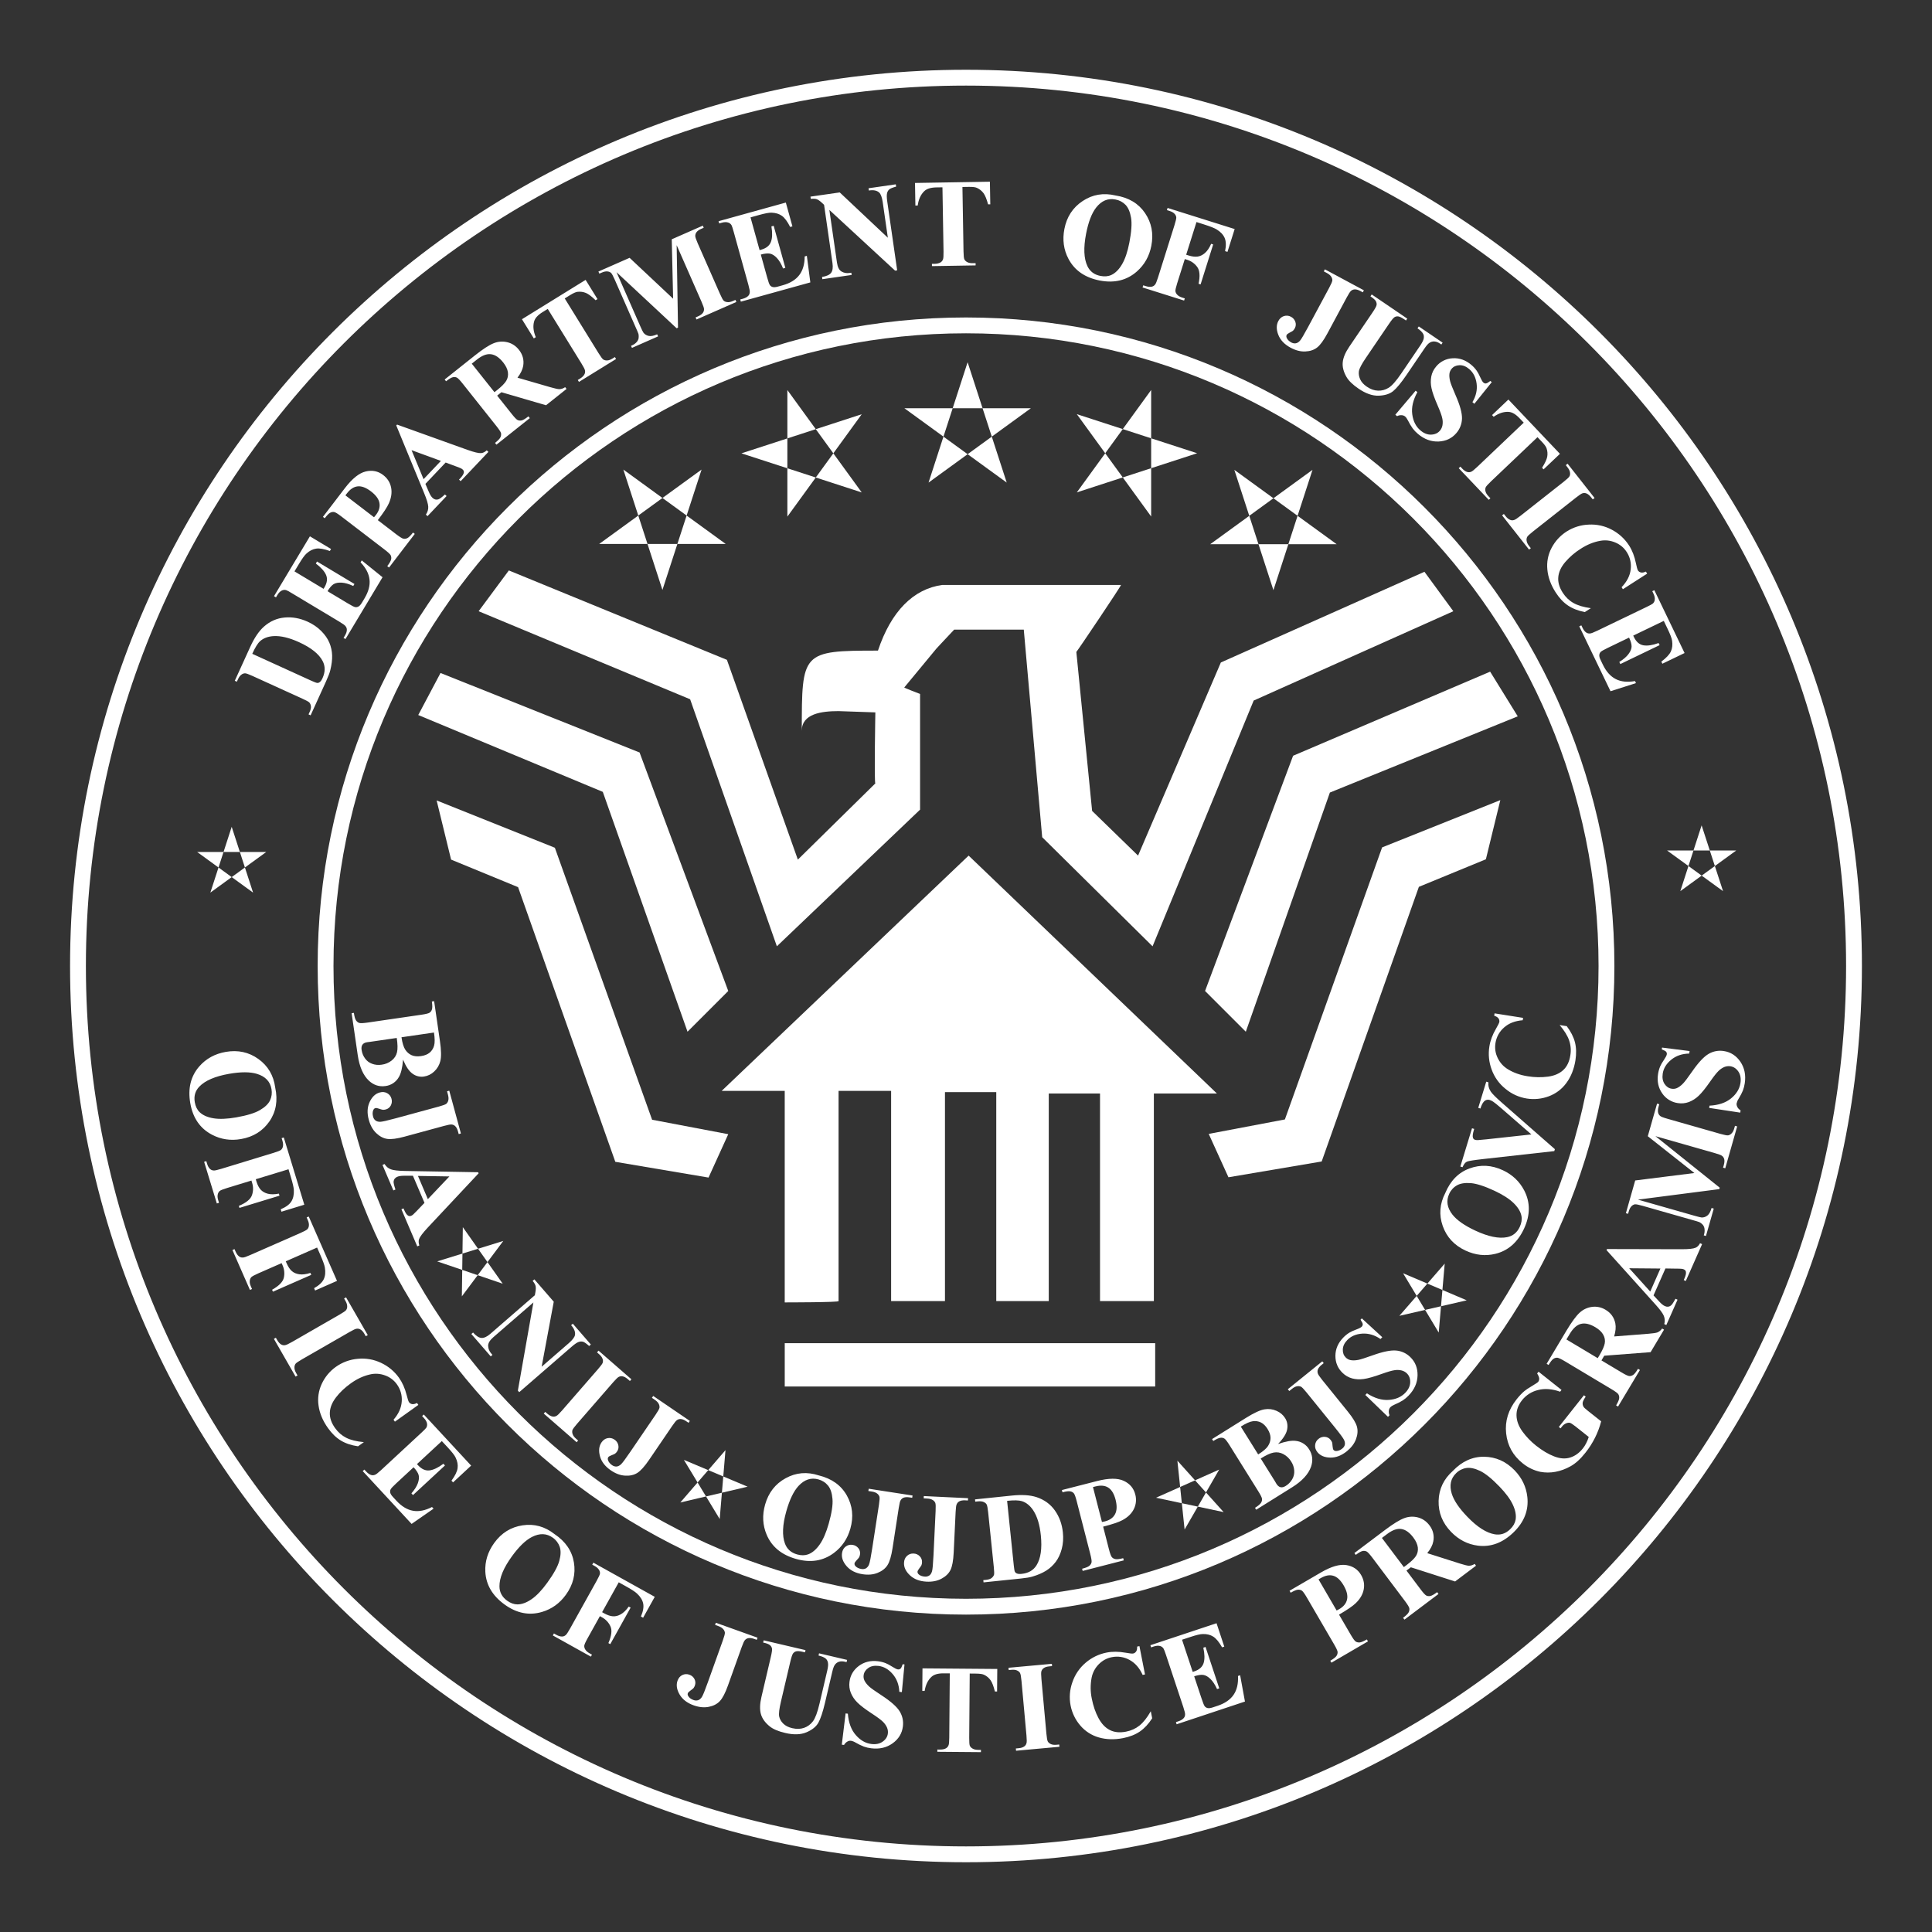
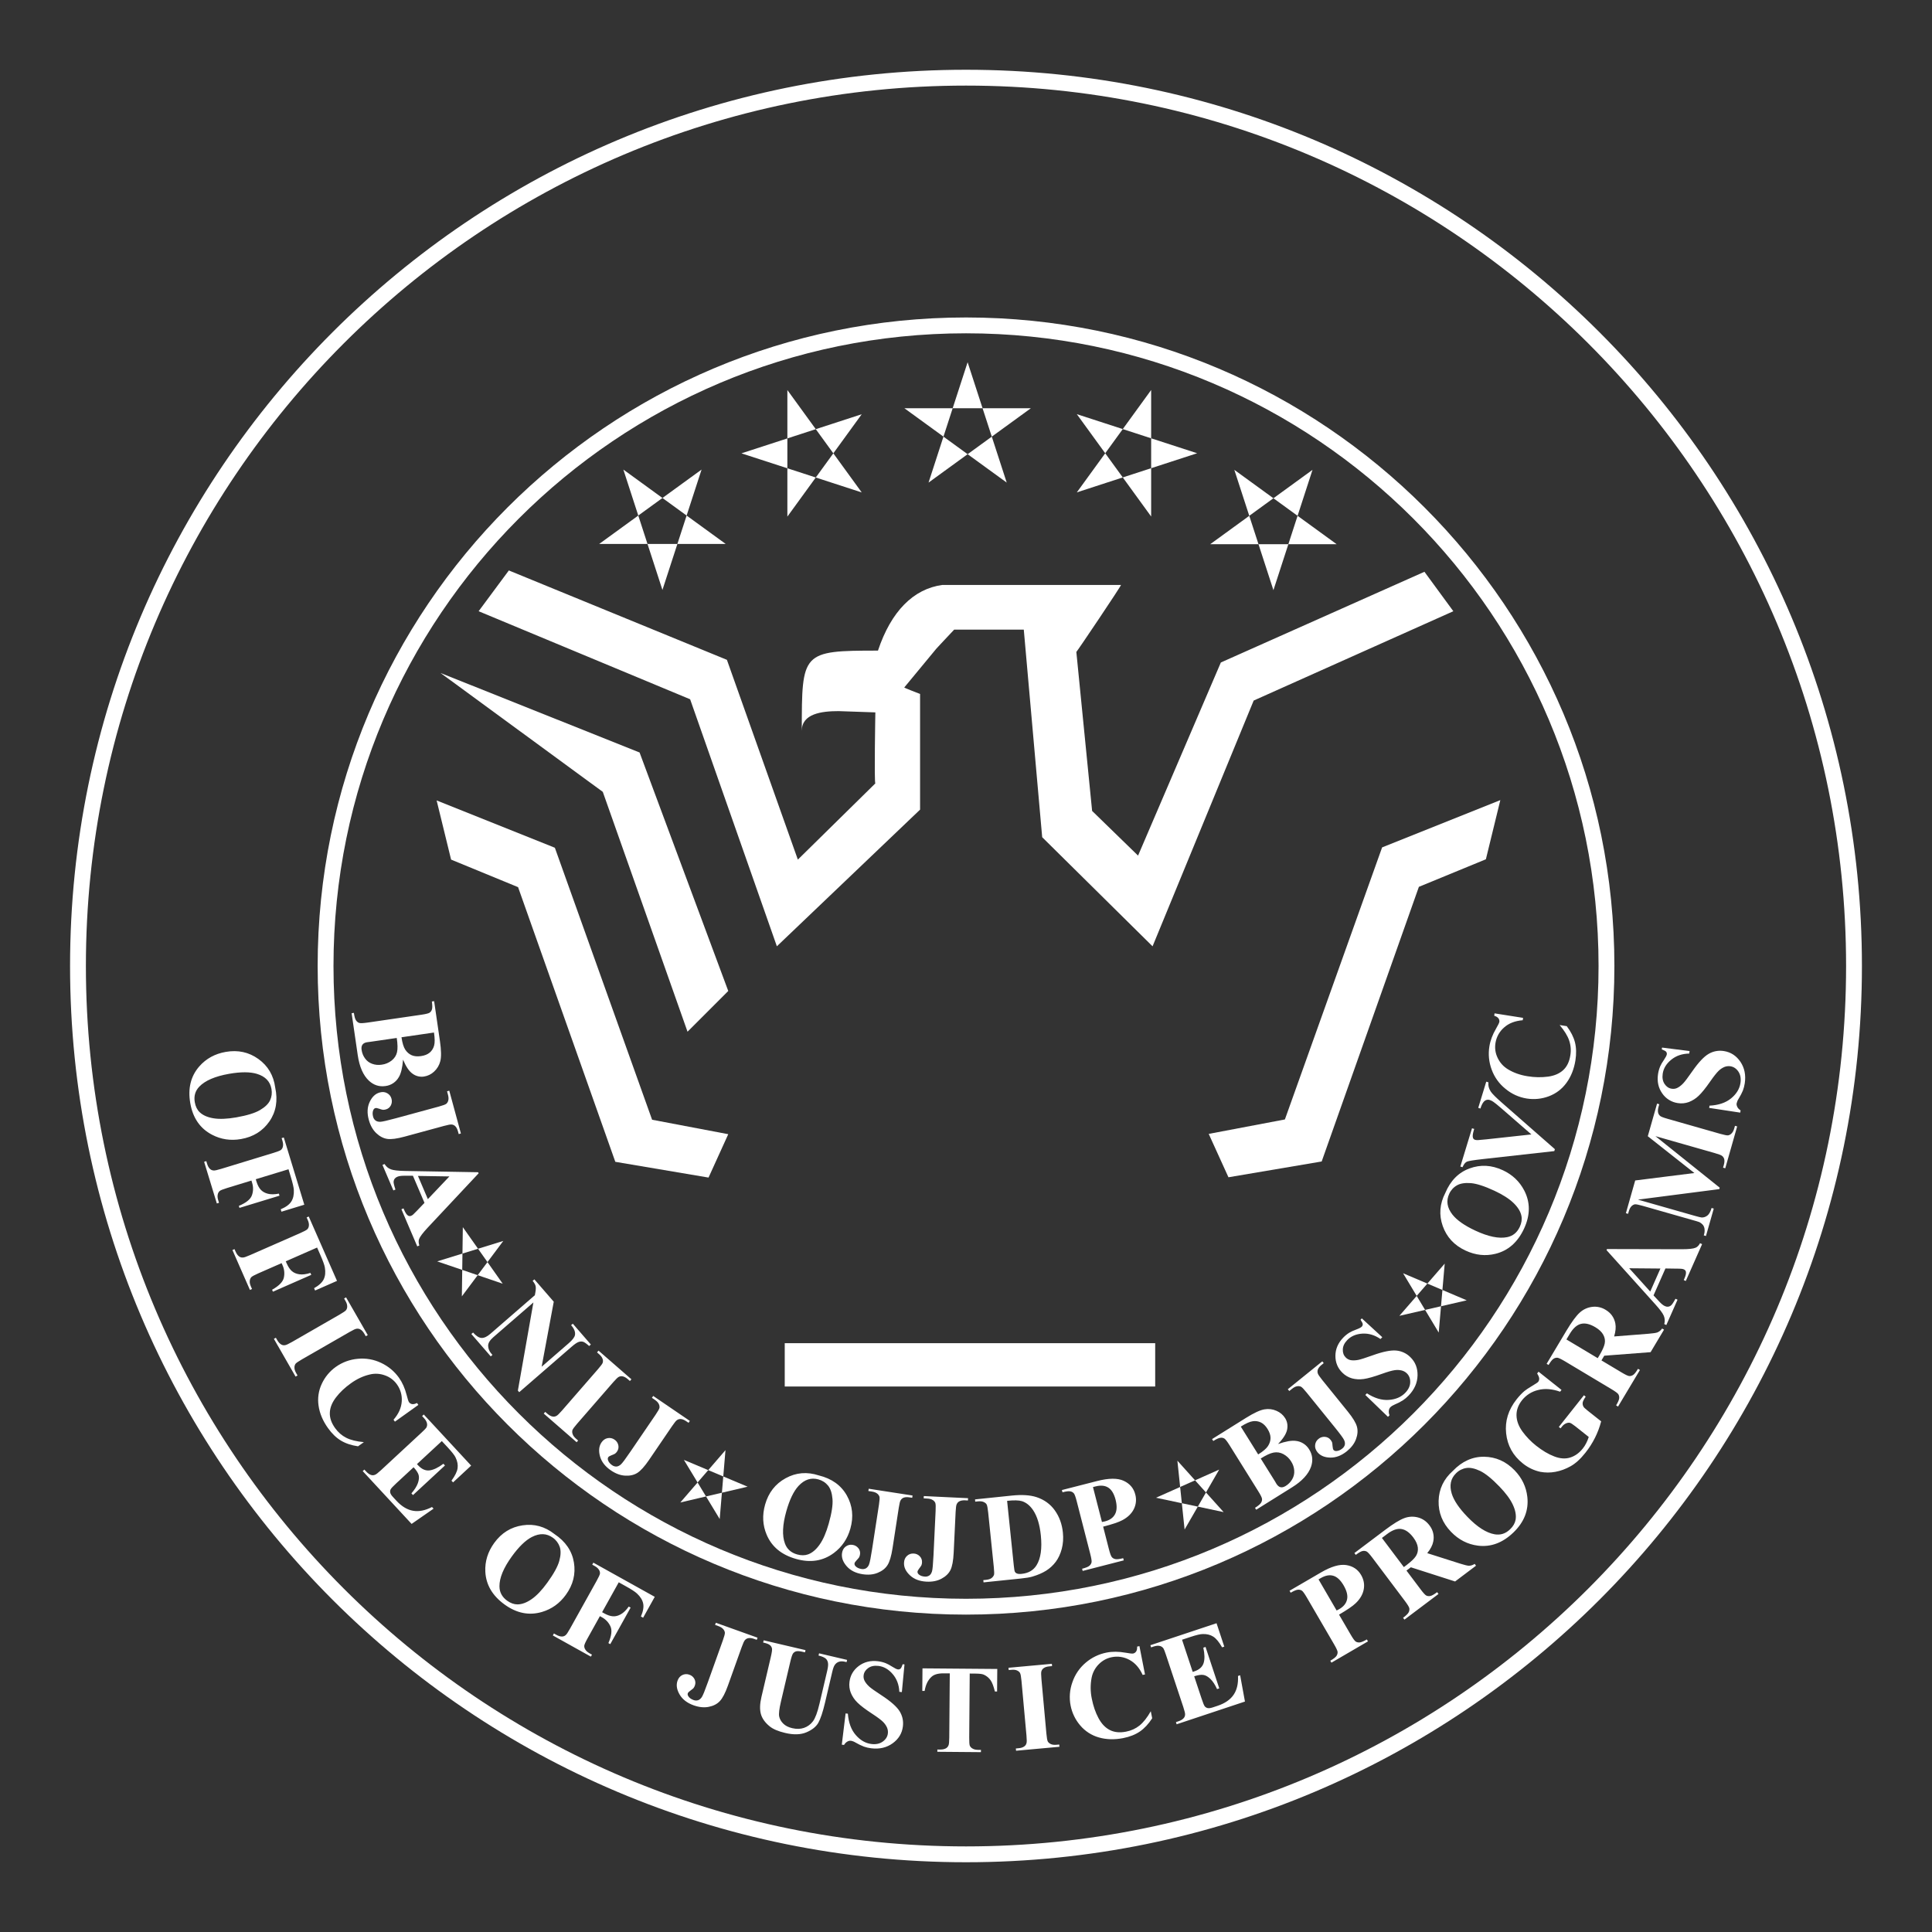
<svg xmlns="http://www.w3.org/2000/svg" width="122" height="122" viewBox="0 0 122 122" fill="none">
  <rect x="0" y="0" width="122" height="122" fill="#333333" stroke="none" />
  <path fill-rule="evenodd" clip-rule="evenodd" d="M61.001 117.095C91.969 117.095 117.075 91.979 117.075 60.999C117.075 30.021 91.969 4.905 61.001 4.905C30.034 4.905 4.924 30.021 4.924 60.999C4.925 91.979 30.034 117.095 61.001 117.095Z" stroke="white" stroke-miterlimit="2.613" />
  <path d="M101.444 60.999C101.444 83.345 83.339 101.458 61.001 101.458C38.665 101.458 20.559 83.345 20.559 60.999C20.559 38.659 38.665 20.547 61.001 20.547C83.339 20.547 101.444 38.659 101.444 60.999Z" stroke="white" />
  <path fill-rule="evenodd" clip-rule="evenodd" d="M39.363 29.652L45.826 34.349H37.836L44.302 29.652L41.831 37.253L39.363 29.652ZM49.72 24.63L54.416 31.096L46.819 28.627L54.416 26.157L49.72 32.622V24.63ZM61.102 22.873L63.571 30.474L57.107 25.778H65.098L58.635 30.474L61.102 22.873ZM72.692 24.627V32.616L67.998 26.153L75.596 28.621L67.998 31.092L72.692 24.627ZM82.881 29.669L80.413 37.267L77.944 29.669L84.406 34.365H76.421L82.881 29.669Z" fill="white" />
-   <path fill-rule="evenodd" clip-rule="evenodd" d="M14.631 52.211L15.981 56.366L12.448 53.799H16.815L13.283 56.366L14.631 52.211ZM19.614 45.171L19.484 45.112L19.556 44.952C19.619 44.814 19.647 44.696 19.635 44.602C19.627 44.512 19.591 44.427 19.532 44.358C19.492 44.314 19.349 44.236 19.102 44.123L15.953 42.688C15.709 42.576 15.549 42.519 15.476 42.517C15.392 42.519 15.31 42.548 15.245 42.602C15.163 42.659 15.09 42.756 15.03 42.889L14.957 43.048L14.826 42.989L15.803 40.845C16.064 40.273 16.352 39.848 16.666 39.57C17.049 39.231 17.486 39.038 17.971 38.995C18.459 38.95 18.944 39.039 19.431 39.26C19.768 39.415 20.053 39.61 20.287 39.848C20.523 40.086 20.692 40.331 20.799 40.586C20.906 40.844 20.964 41.109 20.973 41.386C20.982 41.662 20.943 41.977 20.855 42.329C20.819 42.484 20.73 42.717 20.589 43.026L19.614 45.171ZM15.93 41.286L19.666 42.989C19.863 43.079 19.989 43.124 20.041 43.126C20.094 43.128 20.145 43.111 20.186 43.078C20.252 43.03 20.31 42.946 20.365 42.826C20.544 42.432 20.547 42.072 20.373 41.741C20.139 41.294 19.642 40.897 18.879 40.55C18.264 40.27 17.73 40.143 17.275 40.168C16.919 40.191 16.634 40.298 16.42 40.491C16.27 40.627 16.107 40.893 15.93 41.286ZM18.595 36.081L20.431 37.183L20.486 37.093C20.657 36.806 20.692 36.546 20.591 36.308C20.488 36.072 20.271 35.831 19.944 35.585L20.019 35.458L22.383 36.877L22.307 37.003C22.032 36.875 21.789 36.805 21.573 36.792C21.357 36.779 21.188 36.812 21.061 36.891C20.939 36.97 20.811 37.117 20.682 37.333L21.954 38.096C22.203 38.246 22.36 38.326 22.428 38.337C22.495 38.35 22.565 38.338 22.635 38.301C22.706 38.266 22.779 38.182 22.857 38.053L23.018 37.784C23.271 37.361 23.377 36.966 23.333 36.593C23.292 36.222 23.103 35.861 22.77 35.511L22.843 35.388L24.157 36.451L21.816 40.355L21.694 40.281L21.783 40.131C21.862 40 21.902 39.881 21.902 39.772C21.904 39.689 21.875 39.608 21.821 39.544C21.785 39.487 21.652 39.391 21.425 39.255L18.457 37.474C18.253 37.351 18.125 37.281 18.071 37.265C17.988 37.241 17.898 37.246 17.818 37.28C17.705 37.327 17.605 37.424 17.517 37.571L17.427 37.721L17.303 37.646L19.57 33.867L20.905 34.668L20.829 34.794C20.465 34.663 20.177 34.613 19.964 34.644C19.752 34.675 19.549 34.777 19.356 34.952C19.241 35.052 19.081 35.272 18.876 35.615L18.595 36.081ZM23.858 32.846L25.016 33.734C25.242 33.906 25.395 34.002 25.474 34.017C25.553 34.035 25.639 34.022 25.728 33.978C25.816 33.933 25.934 33.817 26.079 33.628L26.192 33.715L24.568 35.838L24.454 35.751C24.601 35.558 24.683 35.414 24.7 35.316C24.718 35.231 24.708 35.143 24.671 35.064C24.634 34.992 24.504 34.871 24.278 34.698L21.568 32.622C21.342 32.448 21.19 32.353 21.11 32.335C21.024 32.319 20.935 32.333 20.857 32.375C20.769 32.416 20.652 32.535 20.506 32.726L20.392 32.638L21.785 30.817C22.244 30.218 22.68 29.87 23.093 29.772C23.506 29.674 23.873 29.748 24.194 29.994C24.465 30.202 24.631 30.463 24.696 30.78C24.759 31.096 24.713 31.428 24.558 31.778C24.454 32.015 24.221 32.372 23.858 32.846ZM21.812 31.28L23.618 32.663C23.66 32.614 23.702 32.564 23.742 32.513C23.934 32.263 24.006 32.013 23.961 31.763C23.918 31.514 23.738 31.268 23.426 31.029C23.116 30.792 22.837 30.687 22.59 30.712C22.342 30.738 22.116 30.884 21.909 31.154L21.812 31.28ZM28.142 29.207L26.863 30.556L27.083 31.07C27.156 31.241 27.234 31.363 27.314 31.44C27.422 31.542 27.542 31.573 27.673 31.534C27.753 31.513 27.892 31.41 28.097 31.224L28.201 31.323L26.997 32.593L26.894 32.495C27.001 32.338 27.052 32.171 27.042 31.996C27.034 31.819 26.945 31.527 26.776 31.122L25.023 26.866L25.075 26.812L29.511 28.404C29.933 28.555 30.221 28.624 30.378 28.613C30.498 28.604 30.618 28.546 30.737 28.437L30.841 28.536L29.09 30.384L28.986 30.286L29.058 30.21C29.198 30.063 29.276 29.937 29.291 29.839C29.296 29.804 29.292 29.769 29.28 29.737C29.267 29.704 29.247 29.676 29.221 29.653C29.186 29.619 29.145 29.592 29.101 29.572C29.006 29.528 28.908 29.489 28.809 29.456L28.142 29.207ZM27.842 29.105L25.988 28.427L26.747 30.259L27.842 29.105ZM31.394 24.982L32.312 26.136C32.488 26.359 32.613 26.488 32.685 26.524C32.759 26.559 32.844 26.568 32.94 26.548C33.036 26.528 33.178 26.442 33.367 26.292L33.456 26.404L31.349 28.08L31.26 27.968C31.451 27.816 31.566 27.697 31.605 27.606C31.642 27.528 31.654 27.44 31.638 27.354C31.62 27.276 31.522 27.127 31.346 26.904L29.223 24.233C29.047 24.01 28.922 23.88 28.849 23.844C28.77 23.807 28.68 23.799 28.595 23.821C28.499 23.84 28.358 23.927 28.168 24.076L28.079 23.964L29.991 22.443C30.489 22.047 30.88 21.794 31.165 21.678C31.44 21.564 31.744 21.54 32.033 21.61C32.324 21.679 32.57 21.838 32.768 22.088C33.009 22.391 33.099 22.73 33.039 23.102C32.998 23.338 32.879 23.588 32.677 23.849L34.773 24.456C35.046 24.534 35.227 24.573 35.317 24.574C35.451 24.57 35.572 24.529 35.687 24.448L35.776 24.56L34.481 25.59L31.664 24.768L31.394 24.982ZM29.791 22.964L31.224 24.766L31.396 24.629C31.677 24.406 31.867 24.213 31.966 24.05C32.065 23.887 32.1 23.707 32.073 23.509C32.046 23.311 31.947 23.104 31.775 22.887C31.525 22.573 31.268 22.401 31.002 22.368C30.736 22.333 30.441 22.447 30.115 22.707L29.791 22.964ZM36.98 17.674L37.729 18.886L37.61 18.959C37.366 18.722 37.164 18.57 37.004 18.501C36.835 18.431 36.651 18.406 36.47 18.428C36.361 18.439 36.203 18.51 35.994 18.639L35.661 18.845L37.794 22.297C37.935 22.525 38.036 22.661 38.096 22.703C38.168 22.747 38.252 22.767 38.337 22.761C38.439 22.759 38.552 22.718 38.679 22.64L38.828 22.547L38.903 22.669L36.56 24.117L36.485 23.995L36.633 23.904C36.763 23.824 36.854 23.735 36.903 23.64C36.944 23.566 36.957 23.48 36.941 23.398C36.933 23.33 36.861 23.185 36.721 22.959L34.589 19.507L34.264 19.708C33.963 19.894 33.783 20.092 33.726 20.305C33.644 20.602 33.681 20.931 33.834 21.292L33.709 21.37L32.96 20.158L36.98 17.674ZM42.506 18.862L42.419 15.111L44.38 14.249L44.438 14.382L44.282 14.45C44.14 14.512 44.036 14.586 43.974 14.674C43.927 14.741 43.902 14.822 43.904 14.904C43.904 14.972 43.955 15.126 44.06 15.366L45.457 18.541C45.565 18.788 45.646 18.936 45.699 18.987C45.752 19.038 45.829 19.067 45.929 19.078C46.031 19.09 46.148 19.066 46.285 19.006L46.441 18.938L46.498 19.069L43.982 20.175L43.924 20.044L44.081 19.976C44.224 19.913 44.326 19.838 44.389 19.75C44.436 19.682 44.46 19.601 44.457 19.517C44.457 19.45 44.405 19.295 44.298 19.052L42.729 15.481L42.814 20.69L42.727 20.728L38.932 17.188L40.424 20.582C40.528 20.819 40.598 20.963 40.635 21.012C40.717 21.116 40.828 21.183 40.964 21.212C41.099 21.242 41.278 21.208 41.498 21.111L41.556 21.242L39.906 21.968L39.848 21.837L39.899 21.814C40.007 21.77 40.098 21.708 40.174 21.631C40.243 21.566 40.293 21.483 40.319 21.392C40.338 21.29 40.337 21.186 40.316 21.084C40.27 20.96 40.219 20.838 40.163 20.718L38.823 17.669C38.715 17.424 38.636 17.279 38.584 17.23C38.519 17.176 38.438 17.145 38.353 17.14C38.252 17.13 38.134 17.154 37.999 17.214L37.846 17.279L37.788 17.147L39.757 16.281L42.506 18.862ZM47.393 13.727L47.966 15.795L48.068 15.766C48.39 15.677 48.594 15.512 48.683 15.269C48.773 15.027 48.781 14.703 48.712 14.297L48.855 14.258L49.592 16.916L49.449 16.955C49.339 16.674 49.211 16.455 49.063 16.297C48.914 16.138 48.769 16.045 48.624 16.016C48.479 15.989 48.286 16.008 48.043 16.075L48.44 17.505C48.517 17.785 48.576 17.952 48.618 18.007C48.661 18.066 48.723 18.107 48.793 18.124C48.869 18.147 48.978 18.138 49.124 18.097L49.427 18.013C49.901 17.881 50.249 17.666 50.474 17.367C50.7 17.069 50.812 16.678 50.813 16.193L50.95 16.155L51.17 17.833L46.783 19.049L46.744 18.91L46.913 18.864C47.06 18.823 47.171 18.763 47.246 18.686C47.302 18.633 47.335 18.559 47.345 18.464C47.357 18.398 47.328 18.236 47.257 17.98L46.331 14.64C46.267 14.41 46.222 14.272 46.195 14.223C46.151 14.147 46.083 14.089 46.001 14.059C45.885 14.015 45.746 14.017 45.583 14.062L45.414 14.108L45.374 13.969L49.623 12.791L50.039 14.293L49.897 14.333C49.723 13.986 49.548 13.751 49.372 13.627C49.198 13.504 48.98 13.438 48.719 13.43C48.567 13.423 48.3 13.474 47.915 13.581L47.393 13.727ZM53.027 12.151L56.065 15.012L55.742 12.772C55.697 12.46 55.622 12.255 55.516 12.157C55.372 12.026 55.156 11.984 54.866 12.031L54.846 11.888L56.567 11.64L56.588 11.783C56.371 11.843 56.23 11.9 56.16 11.955C56.086 12.018 56.035 12.105 56.015 12.2C55.988 12.307 55.992 12.485 56.028 12.73L56.654 17.071L56.522 17.09L52.372 13.257L52.85 16.571C52.893 16.871 52.99 17.062 53.144 17.148C53.295 17.235 53.459 17.264 53.635 17.239L53.759 17.221L53.779 17.363L51.93 17.63L51.91 17.488C52.197 17.443 52.387 17.356 52.484 17.224C52.58 17.092 52.608 16.889 52.568 16.612L52.038 12.933L51.906 12.81C51.776 12.689 51.666 12.612 51.575 12.579C51.484 12.548 51.359 12.542 51.199 12.559L51.179 12.417L53.027 12.151ZM62.51 11.474L62.534 12.902L62.394 12.904C62.306 12.576 62.21 12.34 62.107 12.199C61.998 12.052 61.853 11.936 61.685 11.862C61.587 11.816 61.412 11.797 61.168 11.801L60.775 11.807L60.843 15.87C60.847 16.14 60.865 16.308 60.895 16.374C60.935 16.449 60.997 16.51 61.073 16.549C61.162 16.599 61.28 16.622 61.43 16.619L61.605 16.616L61.608 16.759L58.85 16.805L58.848 16.662L59.023 16.66C59.175 16.657 59.298 16.626 59.39 16.571C59.462 16.528 59.518 16.461 59.546 16.381C59.573 16.321 59.585 16.157 59.581 15.891L59.513 11.828L59.132 11.834C58.777 11.84 58.52 11.919 58.363 12.073C58.141 12.286 58.004 12.588 57.951 12.977L57.804 12.98L57.78 11.553L62.51 11.474ZM70.438 12.343C71.267 12.472 71.889 12.843 72.305 13.454C72.719 14.064 72.853 14.754 72.703 15.521C72.576 16.178 72.273 16.716 71.793 17.14C71.156 17.702 70.374 17.893 69.445 17.714C68.517 17.533 67.858 17.078 67.472 16.348C67.167 15.772 67.081 15.142 67.213 14.459C67.362 13.691 67.748 13.102 68.37 12.692C68.993 12.28 69.681 12.164 70.438 12.343ZM70.436 12.597C69.963 12.504 69.557 12.676 69.215 13.111C68.938 13.467 68.727 14.019 68.583 14.76C68.412 15.642 68.439 16.324 68.667 16.805C68.827 17.143 69.102 17.349 69.49 17.424C69.751 17.475 69.983 17.454 70.183 17.361C70.436 17.242 70.663 17.016 70.857 16.682C71.051 16.35 71.204 15.896 71.315 15.322C71.448 14.638 71.484 14.114 71.423 13.751C71.361 13.387 71.246 13.116 71.076 12.936C70.903 12.759 70.68 12.64 70.436 12.597ZM75.554 14.022L74.904 16.085L75.05 16.131C75.271 16.2 75.462 16.224 75.623 16.202C75.786 16.18 75.941 16.105 76.088 15.978C76.234 15.85 76.367 15.657 76.481 15.396L76.608 15.436L75.814 17.959L75.686 17.918C75.79 17.427 75.76 17.073 75.599 16.855C75.438 16.638 75.227 16.486 74.962 16.404L74.817 16.358L74.333 17.895C74.252 18.152 74.216 18.317 74.224 18.391C74.238 18.475 74.278 18.552 74.339 18.611C74.405 18.686 74.51 18.745 74.65 18.79L74.816 18.843L74.773 18.98L72.149 18.153L72.192 18.017L72.359 18.069C72.505 18.115 72.631 18.126 72.736 18.101C72.818 18.083 72.89 18.036 72.94 17.969C72.986 17.921 73.046 17.769 73.127 17.516L74.167 14.213C74.247 13.957 74.286 13.792 74.278 13.719C74.266 13.635 74.227 13.558 74.167 13.499C74.099 13.425 73.994 13.366 73.854 13.322L73.687 13.269L73.73 13.131L77.965 14.464L77.511 15.905L77.361 15.858C77.432 15.509 77.422 15.23 77.332 15.023C77.24 14.814 77.073 14.636 76.824 14.485C76.688 14.402 76.418 14.296 76.019 14.169L75.554 14.022ZM83.594 17.136L83.662 17.008L86.126 18.332L86.057 18.459L85.907 18.379C85.771 18.305 85.649 18.269 85.542 18.274C85.459 18.278 85.38 18.31 85.317 18.364C85.261 18.405 85.172 18.542 85.046 18.775L83.827 21.045C83.588 21.49 83.37 21.789 83.173 21.943C82.976 22.097 82.73 22.181 82.428 22.194C82.128 22.209 81.82 22.129 81.501 21.958C81.111 21.749 80.852 21.476 80.721 21.142C80.59 20.807 80.592 20.516 80.725 20.267C80.811 20.108 80.928 20.006 81.08 19.959C81.153 19.936 81.229 19.928 81.305 19.935C81.38 19.943 81.454 19.966 81.52 20.003C81.651 20.069 81.751 20.185 81.798 20.325C81.821 20.391 81.83 20.461 81.824 20.531C81.818 20.601 81.797 20.668 81.763 20.73C81.734 20.787 81.695 20.839 81.649 20.884C81.628 20.903 81.561 20.94 81.449 20.999C81.337 21.057 81.271 21.107 81.251 21.146C81.219 21.204 81.221 21.271 81.257 21.346C81.309 21.457 81.404 21.55 81.542 21.625C81.628 21.674 81.728 21.694 81.826 21.679C81.917 21.663 82.003 21.609 82.087 21.518C82.169 21.426 82.34 21.137 82.6 20.654L83.932 18.176C84.059 17.938 84.126 17.783 84.133 17.71C84.136 17.625 84.111 17.542 84.063 17.473C84.009 17.387 83.918 17.309 83.788 17.24L83.594 17.136ZM86.62 18.594L88.864 20.12L88.784 20.239L88.672 20.163C88.502 20.048 88.374 19.988 88.287 19.979C88.205 19.969 88.123 19.989 88.054 20.033C87.985 20.077 87.865 20.223 87.697 20.471L86.25 22.601C85.984 22.991 85.84 23.268 85.811 23.436C85.785 23.602 85.811 23.771 85.889 23.947C85.967 24.123 86.108 24.279 86.313 24.419C86.549 24.58 86.785 24.664 87.023 24.669C87.261 24.677 87.484 24.614 87.693 24.484C87.902 24.354 88.164 24.057 88.478 23.595L89.683 21.821C89.815 21.626 89.889 21.473 89.907 21.362C89.921 21.251 89.911 21.158 89.87 21.085C89.808 20.969 89.688 20.854 89.511 20.733L89.593 20.614L91.097 21.637L91.016 21.756L90.927 21.695C90.823 21.619 90.7 21.573 90.572 21.562C90.454 21.556 90.338 21.593 90.245 21.664C90.171 21.714 90.073 21.827 89.952 22.005L88.83 23.658C88.482 24.169 88.197 24.515 87.975 24.697C87.754 24.877 87.449 24.973 87.058 24.987C86.668 25 86.246 24.853 85.795 24.547C85.42 24.292 85.163 24.042 85.026 23.802C84.839 23.475 84.76 23.166 84.79 22.873C84.82 22.58 84.957 22.254 85.204 21.891L86.651 19.761C86.822 19.51 86.913 19.346 86.927 19.265C86.941 19.181 86.924 19.095 86.882 19.021C86.84 18.938 86.723 18.837 86.539 18.713L86.62 18.594ZM94.201 24.131L93.101 25.499L92.979 25.395C93.206 25.011 93.295 24.622 93.244 24.227C93.192 23.833 93.037 23.526 92.776 23.305C92.576 23.135 92.369 23.054 92.161 23.062C91.953 23.07 91.788 23.144 91.668 23.285C91.597 23.368 91.55 23.468 91.531 23.575C91.509 23.716 91.523 23.885 91.573 24.082C91.611 24.227 91.727 24.524 91.923 24.974C92.199 25.603 92.33 26.09 92.32 26.433C92.311 26.769 92.187 27.091 91.967 27.345C91.683 27.681 91.307 27.859 90.841 27.88C90.375 27.899 89.939 27.739 89.537 27.399C89.415 27.298 89.306 27.183 89.21 27.058C89.097 26.898 88.996 26.729 88.909 26.553C88.846 26.433 88.786 26.348 88.725 26.297C88.664 26.25 88.59 26.222 88.513 26.218C88.411 26.21 88.309 26.232 88.22 26.28L88.111 26.188L89.394 24.671L89.502 24.763C89.229 25.265 89.12 25.73 89.18 26.164C89.238 26.599 89.409 26.937 89.696 27.179C89.916 27.366 90.145 27.455 90.377 27.445C90.611 27.436 90.796 27.351 90.931 27.191C91.011 27.096 91.063 26.983 91.088 26.851C91.113 26.703 91.108 26.55 91.073 26.404C91.037 26.236 90.945 25.979 90.793 25.63C90.579 25.141 90.447 24.766 90.394 24.504C90.34 24.262 90.336 24.012 90.382 23.768C90.428 23.539 90.529 23.33 90.689 23.143C90.817 22.988 90.976 22.861 91.156 22.772C91.335 22.683 91.532 22.632 91.733 22.623C92.159 22.598 92.55 22.737 92.907 23.038C93.038 23.149 93.152 23.271 93.247 23.406C93.32 23.509 93.396 23.648 93.474 23.825C93.553 24.002 93.62 24.114 93.673 24.159C93.724 24.202 93.778 24.22 93.834 24.213C93.891 24.207 93.982 24.155 94.11 24.056L94.201 24.131ZM98.505 28.658L97.472 29.639L97.377 29.538C97.558 29.25 97.666 29.021 97.701 28.851C97.735 28.671 97.721 28.485 97.662 28.312C97.63 28.208 97.527 28.068 97.358 27.89L97.089 27.606L94.149 30.401C93.953 30.586 93.843 30.713 93.814 30.78C93.785 30.86 93.782 30.947 93.805 31.028C93.829 31.128 93.892 31.23 93.994 31.338L94.115 31.465L94.011 31.563L92.115 29.566L92.218 29.467L92.339 29.594C92.444 29.704 92.547 29.775 92.651 29.804C92.732 29.829 92.819 29.824 92.896 29.791C92.961 29.769 93.088 29.668 93.281 29.485L96.22 26.69L95.957 26.414C95.715 26.157 95.482 26.021 95.263 26.009C94.957 25.99 94.643 26.094 94.32 26.318L94.219 26.211L95.251 25.23L98.505 28.658ZM96.668 34.618L96.555 34.706L94.852 32.543L94.965 32.455L95.073 32.592C95.167 32.712 95.265 32.792 95.367 32.83C95.444 32.862 95.53 32.864 95.609 32.836C95.675 32.822 95.811 32.732 96.019 32.568L98.74 30.424C98.951 30.258 99.074 30.142 99.108 30.077C99.146 30.013 99.155 29.932 99.141 29.832C99.127 29.733 99.074 29.626 98.984 29.51L98.875 29.372L98.989 29.282L100.692 31.446L100.578 31.535L100.469 31.398C100.376 31.279 100.277 31.199 100.177 31.158C100.099 31.128 100.013 31.125 99.933 31.149C99.867 31.166 99.73 31.256 99.524 31.419L96.803 33.563C96.591 33.73 96.468 33.846 96.433 33.91C96.398 33.987 96.387 34.073 96.402 34.156C96.417 34.257 96.469 34.365 96.559 34.48L96.668 34.618ZM104.014 36.222L102.481 37.208L102.399 37.081C102.738 36.728 102.929 36.353 102.974 35.954C103.022 35.571 102.934 35.184 102.723 34.861C102.545 34.584 102.304 34.383 101.996 34.255C101.689 34.127 101.374 34.091 101.048 34.151C100.631 34.225 100.221 34.391 99.82 34.651C99.451 34.882 99.12 35.167 98.836 35.497C98.575 35.806 98.429 36.12 98.401 36.441C98.37 36.761 98.466 37.091 98.684 37.431C98.864 37.708 99.088 37.924 99.359 38.077C99.629 38.231 99.996 38.34 100.459 38.405L100.077 38.65C99.659 38.569 99.305 38.431 99.016 38.238C98.725 38.043 98.467 37.769 98.235 37.408C97.932 36.938 97.757 36.458 97.711 35.969C97.662 35.495 97.755 35.017 97.979 34.596C98.199 34.177 98.523 33.823 98.92 33.568C99.343 33.296 99.831 33.143 100.334 33.127C100.839 33.1 101.342 33.213 101.788 33.453C102.239 33.694 102.598 34.025 102.871 34.447C103.071 34.758 103.214 35.129 103.303 35.562C103.354 35.813 103.396 35.966 103.431 36.02C103.475 36.089 103.54 36.133 103.624 36.151C103.708 36.17 103.81 36.15 103.931 36.094L104.014 36.222ZM105.063 39.208L103.133 40.137L103.179 40.232C103.324 40.532 103.521 40.704 103.776 40.749C104.029 40.793 104.349 40.744 104.735 40.606L104.8 40.738L102.319 41.934L102.254 41.801C102.511 41.642 102.704 41.477 102.834 41.304C102.964 41.13 103.029 40.971 103.031 40.822C103.033 40.676 102.979 40.488 102.871 40.263L101.536 40.906C101.276 41.032 101.122 41.119 101.074 41.17C101.025 41.223 100.996 41.291 100.991 41.363C100.981 41.441 101.011 41.548 101.077 41.683L101.213 41.966C101.426 42.409 101.699 42.714 102.033 42.883C102.365 43.052 102.769 43.092 103.245 43.007L103.307 43.136L101.699 43.649L99.727 39.551L99.856 39.489L99.933 39.647C99.998 39.784 100.076 39.883 100.166 39.943C100.235 39.99 100.318 40.011 100.401 40.002C100.469 40.002 100.621 39.944 100.86 39.829L103.978 38.328C104.191 38.224 104.32 38.156 104.363 38.12C104.43 38.064 104.475 37.986 104.489 37.9C104.512 37.779 104.486 37.643 104.412 37.489L104.337 37.331L104.467 37.269L106.376 41.237L104.974 41.912L104.909 41.779C105.219 41.546 105.42 41.334 105.51 41.138C105.6 40.945 105.626 40.719 105.588 40.462C105.568 40.31 105.471 40.056 105.298 39.697L105.063 39.208Z" fill="white" />
  <path fill-rule="evenodd" clip-rule="evenodd" d="M17.379 68.677C17.555 69.497 17.431 70.21 17.01 70.817C16.588 71.422 15.993 71.793 15.223 71.927C14.566 72.043 13.955 71.952 13.388 71.654C12.636 71.261 12.179 70.598 12.017 69.669C11.853 68.736 12.043 67.96 12.586 67.338C13.014 66.85 13.571 66.543 14.255 66.424C15.024 66.289 15.712 66.438 16.317 66.872C16.922 67.306 17.276 67.907 17.379 68.677ZM17.143 68.767C17.06 68.291 16.755 67.974 16.227 67.812C15.796 67.68 15.207 67.679 14.464 67.809C13.58 67.965 12.953 68.234 12.585 68.618C12.327 68.887 12.232 69.217 12.301 69.606C12.347 69.87 12.449 70.077 12.607 70.231C12.809 70.425 13.101 70.555 13.481 70.617C13.86 70.679 14.338 70.66 14.914 70.56C15.6 70.439 16.1 70.286 16.417 70.098C16.735 69.912 16.947 69.708 17.053 69.484C17.157 69.263 17.188 69.024 17.143 68.767ZM18.218 73.835L16.151 74.465L16.195 74.61C16.263 74.833 16.353 75.005 16.462 75.124C16.573 75.245 16.722 75.331 16.909 75.38C17.098 75.428 17.331 75.428 17.61 75.374L17.649 75.504L15.122 76.275L15.083 76.147C15.546 75.954 15.822 75.73 15.91 75.474C15.998 75.22 16.003 74.959 15.922 74.695L15.877 74.549L14.337 75.02C14.08 75.098 13.924 75.162 13.868 75.21C13.807 75.269 13.765 75.345 13.75 75.428C13.726 75.526 13.736 75.646 13.779 75.786L13.83 75.954L13.693 75.995L12.89 73.364L13.027 73.322L13.078 73.49C13.122 73.636 13.184 73.745 13.264 73.818C13.325 73.875 13.404 73.909 13.488 73.912C13.555 73.922 13.715 73.887 13.967 73.81L17.277 72.799C17.534 72.72 17.691 72.658 17.747 72.61C17.809 72.553 17.851 72.478 17.865 72.395C17.888 72.296 17.878 72.177 17.835 72.036L17.784 71.869L17.921 71.828L19.216 76.074L17.773 76.515L17.726 76.362C18.055 76.224 18.28 76.059 18.399 75.866C18.518 75.674 18.57 75.433 18.555 75.143C18.547 74.983 18.481 74.704 18.359 74.302L18.218 73.835ZM20.024 78.779L18.045 79.648L18.107 79.788C18.2 80 18.309 80.16 18.432 80.267C18.555 80.374 18.714 80.441 18.906 80.468C19.099 80.494 19.331 80.467 19.602 80.38L19.655 80.504L17.235 81.567L17.181 81.444C17.619 81.198 17.867 80.943 17.924 80.68C17.982 80.419 17.954 80.146 17.845 79.903L17.783 79.763L16.308 80.41C16.062 80.518 15.915 80.6 15.864 80.654C15.81 80.719 15.778 80.8 15.773 80.884C15.76 80.984 15.785 81.103 15.844 81.238L15.914 81.397L15.783 81.456L14.677 78.936L14.808 78.878L14.878 79.039C14.94 79.179 15.014 79.28 15.102 79.343C15.169 79.392 15.252 79.415 15.335 79.409C15.403 79.412 15.558 79.359 15.799 79.252L18.969 77.861C19.216 77.752 19.364 77.671 19.414 77.618C19.469 77.555 19.501 77.475 19.506 77.391C19.517 77.29 19.493 77.172 19.434 77.038L19.364 76.878L19.496 76.819L21.281 80.884L19.898 81.492L19.834 81.345C20.144 81.17 20.348 80.98 20.445 80.776C20.54 80.571 20.564 80.326 20.514 80.039C20.488 79.882 20.39 79.611 20.221 79.227L20.024 78.779ZM18.788 86.858L18.665 86.928L17.295 84.544L17.419 84.473L17.506 84.625C17.582 84.757 17.667 84.849 17.76 84.902C17.832 84.945 17.917 84.959 17.999 84.943C18.066 84.938 18.215 84.87 18.445 84.738L21.443 83.014C21.676 82.88 21.814 82.785 21.858 82.725C21.906 82.656 21.93 82.572 21.924 82.488C21.926 82.389 21.888 82.274 21.815 82.147L21.728 81.995L21.852 81.923L23.223 84.308L23.098 84.38L23.011 84.228C22.935 84.095 22.851 84.003 22.757 83.949C22.684 83.907 22.599 83.892 22.516 83.906C22.448 83.912 22.3 83.98 22.073 84.112L19.075 85.835C18.842 85.969 18.703 86.065 18.659 86.123C18.613 86.195 18.59 86.278 18.594 86.363C18.592 86.465 18.629 86.578 18.702 86.706L18.788 86.858ZM26.419 88.716L24.938 89.774L24.85 89.652C25.17 89.284 25.343 88.899 25.369 88.499C25.399 88.114 25.291 87.732 25.065 87.419C24.879 87.155 24.615 86.957 24.31 86.851C24.006 86.738 23.674 86.717 23.359 86.793C22.946 86.887 22.546 87.072 22.157 87.351C21.776 87.623 21.461 87.92 21.216 88.242C20.971 88.563 20.84 88.885 20.828 89.204C20.814 89.526 20.924 89.85 21.159 90.178C21.352 90.448 21.586 90.652 21.864 90.792C22.142 90.933 22.512 91.024 22.978 91.067L22.609 91.33C22.187 91.268 21.828 91.149 21.53 90.97C21.231 90.79 20.959 90.527 20.711 90.179C20.385 89.723 20.186 89.252 20.117 88.768C20.045 88.297 20.115 87.815 20.319 87.384C20.517 86.956 20.823 86.587 21.207 86.314C21.616 86.022 22.096 85.846 22.597 85.804C23.101 85.754 23.608 85.843 24.065 86.061C24.526 86.279 24.902 86.593 25.193 86.999C25.407 87.301 25.57 87.665 25.679 88.094C25.742 88.341 25.791 88.492 25.828 88.544C25.851 88.576 25.881 88.604 25.915 88.625C25.949 88.646 25.987 88.659 26.027 88.665C26.112 88.679 26.214 88.654 26.331 88.594L26.419 88.716ZM27.9 91L26.33 92.454L26.401 92.53C26.628 92.775 26.868 92.882 27.125 92.851C27.38 92.818 27.671 92.678 27.999 92.432L28.099 92.539L26.08 94.41L25.98 94.302C26.178 94.075 26.313 93.861 26.387 93.658C26.459 93.453 26.476 93.282 26.435 93.14C26.394 93 26.287 92.836 26.117 92.653L25.031 93.659C24.818 93.856 24.697 93.986 24.667 94.047C24.635 94.112 24.627 94.186 24.643 94.256C24.657 94.334 24.718 94.427 24.82 94.536L25.032 94.766C25.366 95.127 25.717 95.338 26.085 95.401C26.452 95.465 26.85 95.384 27.28 95.163L27.378 95.268L25.992 96.231L22.904 92.896L23.009 92.799L23.128 92.927C23.232 93.039 23.335 93.11 23.437 93.141C23.517 93.167 23.603 93.162 23.68 93.128C23.744 93.109 23.874 93.009 24.068 92.829L26.605 90.477C26.78 90.315 26.882 90.211 26.913 90.165C26.96 90.091 26.98 90.004 26.969 89.917C26.955 89.796 26.89 89.673 26.774 89.549L26.655 89.42L26.761 89.322L29.751 92.549L28.61 93.608L28.51 93.5C28.738 93.186 28.867 92.924 28.895 92.711C28.925 92.5 28.884 92.276 28.771 92.041C28.709 91.904 28.54 91.689 28.27 91.397L27.9 91ZM35.017 96.874C35.713 97.341 36.121 97.938 36.241 98.666C36.36 99.394 36.191 100.074 35.733 100.706C35.342 101.247 34.841 101.607 34.227 101.789C33.414 102.03 32.625 101.873 31.861 101.319C31.096 100.764 30.691 100.077 30.647 99.252C30.615 98.603 30.801 97.995 31.209 97.432C31.667 96.799 32.264 96.429 32.999 96.32C33.734 96.208 34.407 96.394 35.017 96.874ZM34.91 97.102C34.52 96.82 34.08 96.805 33.589 97.055C33.187 97.261 32.764 97.671 32.322 98.282C31.796 99.008 31.535 99.639 31.539 100.17C31.541 100.544 31.703 100.845 32.023 101.078C32.239 101.234 32.457 101.312 32.677 101.313C32.957 101.31 33.256 101.201 33.572 100.981C33.889 100.762 34.218 100.414 34.56 99.942C34.968 99.378 35.221 98.92 35.318 98.564C35.416 98.208 35.425 97.915 35.346 97.68C35.265 97.447 35.113 97.244 34.91 97.102ZM39.072 99.918L38.021 101.805L38.155 101.879C38.356 101.992 38.54 102.053 38.703 102.065C38.866 102.076 39.032 102.034 39.201 101.938C39.371 101.844 39.539 101.681 39.703 101.45L39.822 101.515L38.537 103.823L38.418 103.757C38.618 103.297 38.661 102.945 38.548 102.7C38.437 102.457 38.25 102.257 38.015 102.129L37.882 102.055L37.099 103.462C36.968 103.697 36.901 103.853 36.894 103.924C36.89 104.009 36.913 104.093 36.96 104.163C37.01 104.251 37.101 104.33 37.229 104.402L37.382 104.487L37.312 104.612L34.91 103.274L34.979 103.148L35.132 103.234C35.265 103.308 35.386 103.344 35.493 103.341C35.577 103.34 35.657 103.309 35.719 103.253C35.774 103.214 35.865 103.079 35.994 102.846L37.677 99.824C37.808 99.589 37.879 99.436 37.886 99.363C37.892 99.279 37.869 99.195 37.821 99.126C37.769 99.039 37.68 98.96 37.552 98.889L37.399 98.804L37.469 98.677L41.346 100.835L40.611 102.155L40.472 102.077C40.614 101.75 40.66 101.477 40.614 101.254C40.567 101.032 40.437 100.824 40.224 100.626C40.108 100.517 39.867 100.359 39.501 100.157L39.072 99.918ZM45.155 102.608L45.204 102.472L47.836 103.415L47.788 103.55L47.627 103.493C47.482 103.441 47.355 103.424 47.25 103.445C47.169 103.461 47.095 103.504 47.041 103.567C46.993 103.616 46.924 103.764 46.835 104.012L45.967 106.438C45.797 106.913 45.626 107.241 45.453 107.422C45.282 107.605 45.05 107.724 44.755 107.782C44.461 107.841 44.144 107.808 43.803 107.687C43.387 107.538 43.09 107.307 42.911 106.996C42.731 106.685 42.69 106.397 42.784 106.131C42.846 105.96 42.947 105.841 43.09 105.772C43.158 105.739 43.232 105.72 43.308 105.717C43.384 105.713 43.459 105.725 43.531 105.752C43.67 105.797 43.787 105.897 43.854 106.028C43.92 106.16 43.93 106.295 43.88 106.434C43.86 106.495 43.829 106.552 43.79 106.603C43.772 106.625 43.712 106.673 43.609 106.748C43.507 106.822 43.449 106.88 43.434 106.922C43.412 106.984 43.422 107.05 43.471 107.119C43.538 107.221 43.646 107.298 43.795 107.352C43.887 107.388 43.989 107.392 44.083 107.363C44.17 107.335 44.249 107.268 44.318 107.166C44.386 107.063 44.513 106.753 44.697 106.236L45.645 103.588C45.736 103.334 45.779 103.171 45.774 103.097C45.763 103.013 45.726 102.935 45.668 102.873C45.603 102.796 45.502 102.732 45.363 102.683L45.155 102.608ZM48.224 103.581L50.866 104.201L50.833 104.341L50.702 104.31C50.503 104.263 50.361 104.252 50.276 104.276C50.197 104.297 50.127 104.345 50.078 104.411C50.029 104.477 49.97 104.656 49.902 104.946L49.313 107.454C49.205 107.914 49.169 108.224 49.203 108.39C49.238 108.555 49.322 108.704 49.459 108.84C49.595 108.976 49.782 109.071 50.024 109.128C50.301 109.193 50.552 109.187 50.776 109.108C51 109.029 51.187 108.89 51.335 108.695C51.482 108.498 51.621 108.128 51.748 107.585L52.238 105.496C52.292 105.266 52.306 105.097 52.281 104.988C52.265 104.894 52.218 104.807 52.149 104.741C52.05 104.657 51.897 104.591 51.688 104.543L51.721 104.402L53.492 104.818L53.459 104.958L53.353 104.933C53.209 104.9 53.083 104.9 52.974 104.936C52.864 104.972 52.775 105.042 52.706 105.147C52.654 105.221 52.604 105.362 52.555 105.57L52.099 107.514C51.957 108.117 51.815 108.542 51.674 108.79C51.532 109.039 51.281 109.239 50.921 109.391C50.562 109.543 50.116 109.557 49.585 109.431C49.143 109.328 48.815 109.188 48.6 109.012C48.309 108.775 48.124 108.513 48.046 108.23C47.97 107.946 47.981 107.592 48.081 107.166L48.669 104.657C48.738 104.364 48.766 104.177 48.749 104.097C48.732 104.014 48.686 103.939 48.62 103.886C48.55 103.822 48.406 103.768 48.19 103.721L48.224 103.581ZM57.116 105.104L56.949 106.851L56.79 106.833C56.769 106.386 56.629 106.013 56.37 105.712C56.11 105.41 55.812 105.238 55.473 105.198C55.211 105.167 54.995 105.21 54.825 105.333C54.654 105.453 54.559 105.606 54.536 105.789C54.521 105.897 54.537 106.007 54.581 106.107C54.64 106.236 54.745 106.371 54.895 106.509C55.005 106.609 55.266 106.793 55.676 107.061C56.251 107.437 56.628 107.771 56.809 108.062C56.989 108.357 57.057 108.674 57.015 109.019C56.962 109.455 56.745 109.812 56.368 110.084C55.99 110.357 55.538 110.464 55.014 110.399C54.857 110.381 54.703 110.345 54.554 110.293C54.371 110.221 54.194 110.136 54.025 110.037C53.935 109.981 53.836 109.942 53.731 109.923C53.654 109.916 53.577 109.934 53.51 109.974C53.421 110.024 53.349 110.098 53.3 110.188L53.157 110.171L53.397 108.198L53.54 108.215C53.585 108.783 53.751 109.232 54.039 109.562C54.326 109.893 54.655 110.083 55.027 110.128C55.316 110.164 55.554 110.112 55.743 109.976C55.933 109.84 56.042 109.668 56.066 109.461C56.081 109.334 56.062 109.206 56.012 109.088C55.95 108.951 55.862 108.828 55.754 108.724C55.632 108.604 55.413 108.44 55.094 108.231C54.647 107.94 54.33 107.699 54.142 107.51C53.964 107.337 53.823 107.13 53.728 106.9C53.641 106.681 53.611 106.443 53.642 106.209C53.692 105.794 53.889 105.457 54.23 105.2C54.571 104.946 54.975 104.845 55.439 104.902C55.609 104.923 55.771 104.963 55.925 105.023C56.042 105.069 56.183 105.143 56.345 105.248C56.509 105.352 56.625 105.409 56.694 105.417C56.723 105.422 56.752 105.421 56.781 105.414C56.81 105.406 56.836 105.393 56.859 105.374C56.903 105.34 56.951 105.245 57.002 105.091L57.116 105.104ZM62.975 105.39L62.963 106.815L62.825 106.814C62.743 106.484 62.654 106.247 62.554 106.104C62.45 105.955 62.308 105.835 62.142 105.758C62.045 105.709 61.871 105.685 61.627 105.683L61.235 105.679L61.203 109.736C61.201 110.005 61.214 110.173 61.242 110.242C61.28 110.317 61.341 110.379 61.416 110.418C61.502 110.471 61.621 110.497 61.77 110.499L61.944 110.5L61.942 110.643L59.19 110.62L59.192 110.478L59.366 110.479C59.518 110.48 59.642 110.454 59.735 110.4C59.808 110.358 59.864 110.293 59.895 110.214C59.925 110.154 59.941 109.99 59.943 109.726L59.976 105.669L59.595 105.667C59.241 105.663 58.982 105.736 58.821 105.886C58.594 106.093 58.451 106.391 58.388 106.778L58.24 106.777L58.252 105.352L62.975 105.39ZM66.886 110.161L66.9 110.304L64.161 110.554L64.148 110.411L64.322 110.395C64.474 110.382 64.594 110.343 64.68 110.28C64.749 110.233 64.798 110.162 64.818 110.081C64.843 110.017 64.841 109.854 64.818 109.591L64.504 106.145C64.479 105.878 64.449 105.712 64.413 105.647C64.38 105.581 64.318 105.529 64.227 105.487C64.136 105.444 64.016 105.43 63.871 105.444L63.697 105.46L63.684 105.315L66.422 105.065L66.435 105.21L66.261 105.226C66.109 105.239 65.99 105.276 65.903 105.34C65.834 105.388 65.784 105.458 65.76 105.538C65.739 105.604 65.739 105.767 65.763 106.029L66.077 109.475C66.101 109.742 66.131 109.909 66.167 109.973C66.203 110.037 66.267 110.09 66.356 110.133C66.449 110.176 66.567 110.191 66.712 110.177L66.886 110.161ZM71.952 103.948L72.303 105.736L72.155 105.766C71.953 105.321 71.674 105.005 71.32 104.815C70.982 104.629 70.589 104.568 70.211 104.645C69.889 104.708 69.613 104.859 69.38 105.096C69.152 105.327 68.996 105.621 68.933 105.94C68.848 106.379 68.852 106.83 68.944 107.267C69.035 107.728 69.175 108.138 69.367 108.494C69.559 108.851 69.796 109.102 70.084 109.247C70.37 109.393 70.711 109.426 71.108 109.348C71.433 109.285 71.716 109.156 71.96 108.96C72.201 108.764 72.438 108.466 72.669 108.059L72.757 108.504C72.527 108.862 72.269 109.14 71.982 109.338C71.694 109.535 71.341 109.674 70.922 109.757C70.372 109.864 69.862 109.85 69.389 109.714C68.931 109.584 68.522 109.321 68.214 108.957C67.906 108.599 67.697 108.167 67.606 107.703C67.509 107.209 67.548 106.699 67.719 106.226C67.881 105.746 68.171 105.32 68.559 104.993C68.938 104.669 69.394 104.449 69.883 104.354C70.245 104.283 70.643 104.286 71.08 104.364C71.331 104.409 71.488 104.427 71.552 104.415C71.632 104.399 71.697 104.355 71.745 104.284C71.793 104.212 71.813 104.11 71.806 103.977L71.952 103.948ZM74.642 103.544L75.316 105.576L75.415 105.543C75.732 105.438 75.927 105.262 76.005 105.016C76.081 104.771 76.074 104.448 75.986 104.047L76.126 104L76.993 106.615L76.853 106.66C76.729 106.385 76.59 106.173 76.436 106.022C76.28 105.872 76.129 105.786 75.983 105.766C75.838 105.745 75.646 105.774 75.409 105.853L75.876 107.259C75.966 107.535 76.033 107.698 76.078 107.751C76.124 107.807 76.188 107.845 76.258 107.859C76.334 107.878 76.443 107.862 76.586 107.816L76.885 107.717C77.35 107.562 77.688 107.33 77.898 107.021C78.109 106.711 78.199 106.316 78.176 105.833L78.311 105.787L78.615 107.448L74.301 108.883L74.257 108.747L74.422 108.691C74.567 108.643 74.674 108.578 74.745 108.497C74.801 108.435 74.833 108.355 74.834 108.272C74.842 108.204 74.805 108.046 74.722 107.793L73.631 104.51C73.556 104.284 73.504 104.148 73.473 104.101C73.426 104.027 73.355 103.973 73.272 103.946C73.155 103.909 73.017 103.918 72.855 103.971L72.689 104.027L72.644 103.89L76.821 102.502L77.31 103.979L77.172 104.024C76.98 103.688 76.795 103.462 76.613 103.348C76.433 103.233 76.212 103.177 75.951 103.185C75.8 103.185 75.535 103.248 75.157 103.374L74.642 103.544ZM84.556 101.959L85.29 103.219C85.433 103.465 85.538 103.61 85.604 103.655C85.672 103.702 85.756 103.721 85.854 103.715C85.954 103.708 86.106 103.645 86.312 103.525L86.383 103.648L84.076 104.993L84.004 104.87C84.215 104.748 84.345 104.646 84.397 104.561C84.446 104.49 84.47 104.404 84.466 104.317C84.459 104.237 84.384 104.075 84.241 103.829L82.525 100.882C82.381 100.636 82.278 100.491 82.21 100.444C82.136 100.397 82.048 100.376 81.961 100.386C81.864 100.391 81.711 100.455 81.502 100.576L81.431 100.451L83.411 99.298C84.061 98.918 84.597 98.763 85.016 98.83C85.433 98.896 85.745 99.105 85.948 99.453C86.12 99.748 86.175 100.052 86.115 100.369C86.055 100.685 85.884 100.974 85.607 101.239C85.424 101.417 85.071 101.658 84.556 101.959ZM83.262 99.735L84.404 101.698C84.481 101.66 84.538 101.631 84.577 101.607C84.848 101.448 85.01 101.246 85.063 100.997C85.118 100.75 85.045 100.455 84.847 100.115C84.65 99.778 84.434 99.575 84.194 99.505C83.956 99.434 83.691 99.484 83.398 99.654L83.262 99.735ZM88.814 99.177L89.701 100.355C89.871 100.582 89.992 100.715 90.063 100.752C90.135 100.791 90.221 100.8 90.317 100.783C90.415 100.766 90.558 100.684 90.75 100.539L90.837 100.655L88.687 102.274L88.6 102.159C88.796 102.012 88.913 101.896 88.956 101.807C88.995 101.729 89.009 101.642 88.995 101.556C88.979 101.477 88.886 101.325 88.716 101.097L86.665 98.371C86.493 98.143 86.372 98.01 86.299 97.972C86.221 97.934 86.131 97.923 86.046 97.942C85.95 97.959 85.805 98.041 85.613 98.186L85.526 98.07L87.477 96.601C87.985 96.219 88.385 95.974 88.673 95.867C88.951 95.761 89.255 95.745 89.542 95.822C89.831 95.899 90.073 96.065 90.264 96.319C90.376 96.461 90.457 96.626 90.499 96.802C90.541 96.978 90.544 97.161 90.507 97.339C90.462 97.575 90.335 97.821 90.126 98.077L92.206 98.739C92.478 98.824 92.657 98.868 92.746 98.872C92.881 98.872 93.003 98.833 93.121 98.755L93.206 98.869L91.885 99.865L89.091 98.969L88.814 99.177ZM87.264 97.117L88.649 98.957L88.826 98.825C89.111 98.608 89.307 98.422 89.411 98.261C89.513 98.1 89.554 97.921 89.532 97.722C89.508 97.523 89.415 97.313 89.25 97.093C89.009 96.771 88.756 96.592 88.491 96.552C88.227 96.51 87.927 96.617 87.595 96.867L87.264 97.117ZM91.744 92.882C92.325 92.276 92.986 91.979 93.722 91.989C94.46 92.001 95.101 92.286 95.643 92.847C96.106 93.328 96.374 93.884 96.446 94.521C96.541 95.365 96.248 96.115 95.569 96.77C94.889 97.426 94.14 97.706 93.323 97.603C92.677 97.52 92.111 97.231 91.629 96.731C91.085 96.168 90.825 95.515 90.844 94.772C90.865 94.027 91.165 93.397 91.744 92.882ZM91.951 93.027C91.604 93.362 91.513 93.793 91.673 94.321C91.806 94.751 92.136 95.239 92.661 95.782C93.284 96.429 93.859 96.796 94.383 96.886C94.75 96.951 95.077 96.843 95.359 96.569C95.553 96.383 95.666 96.183 95.706 95.967C95.753 95.689 95.697 95.375 95.535 95.026C95.375 94.676 95.091 94.292 94.686 93.872C94.201 93.37 93.794 93.041 93.461 92.883C93.128 92.725 92.84 92.664 92.596 92.7C92.352 92.737 92.125 92.851 91.951 93.027ZM97.155 86.618L98.605 87.769L98.516 87.882C98.011 87.703 97.549 87.666 97.128 87.775C96.727 87.869 96.369 88.096 96.112 88.418C95.868 88.727 95.753 89.052 95.763 89.394C95.774 89.735 95.901 90.071 96.143 90.403C96.385 90.732 96.67 91.028 96.995 91.286C97.391 91.599 97.773 91.827 98.144 91.968C98.515 92.112 98.853 92.135 99.158 92.037C99.462 91.941 99.727 91.749 99.953 91.464C100.032 91.365 100.103 91.255 100.163 91.134C100.228 91.007 100.282 90.875 100.325 90.74L99.47 90.061C99.308 89.934 99.192 89.861 99.129 89.846C99.063 89.83 98.983 89.844 98.89 89.881C98.787 89.927 98.697 89.999 98.629 90.09L98.546 90.195L98.435 90.107L100.021 88.106L100.132 88.195C100.022 88.354 99.96 88.477 99.943 88.562C99.929 88.652 99.945 88.744 99.99 88.823C100.013 88.872 100.101 88.955 100.252 89.075L101.108 89.753C101.016 90.11 100.887 90.456 100.722 90.785C100.552 91.125 100.347 91.445 100.11 91.742C99.8 92.134 99.49 92.415 99.178 92.589C98.866 92.764 98.548 92.881 98.217 92.942C97.903 93.001 97.581 93.001 97.266 92.942C96.861 92.854 96.481 92.671 96.159 92.409C95.541 91.918 95.19 91.285 95.108 90.511C95.025 89.737 95.247 89.021 95.77 88.361C95.932 88.157 96.094 87.984 96.256 87.846C96.343 87.77 96.504 87.663 96.738 87.523C96.972 87.384 97.104 87.296 97.132 87.259C97.178 87.2 97.201 87.126 97.196 87.052C97.192 86.971 97.149 86.864 97.066 86.732L97.155 86.618ZM101.127 85.906L102.391 86.661C102.635 86.808 102.797 86.885 102.877 86.894C102.959 86.9 103.042 86.878 103.125 86.826C103.208 86.773 103.312 86.643 103.434 86.437L103.557 86.511L102.175 88.82L102.053 88.746C102.177 88.537 102.243 88.385 102.248 88.285C102.256 88.199 102.236 88.112 102.19 88.038C102.146 87.972 102.002 87.866 101.757 87.72L98.831 85.968C98.586 85.823 98.424 85.744 98.343 85.736C98.256 85.731 98.169 85.755 98.097 85.805C98.014 85.857 97.912 85.987 97.788 86.193L97.665 86.12L98.918 84.024C99.246 83.478 99.522 83.102 99.748 82.894C99.965 82.691 100.241 82.562 100.536 82.525C100.834 82.487 101.137 82.553 101.393 82.713C101.725 82.911 101.928 83.196 102.003 83.567C102.049 83.802 102.024 84.076 101.928 84.393L104.104 84.222C104.387 84.199 104.57 84.171 104.654 84.14C104.777 84.09 104.878 84.008 104.957 83.892L105.079 83.964L104.23 85.385L101.304 85.609L101.127 85.906ZM98.915 84.582L100.891 85.764L101.005 85.575C101.188 85.267 101.299 85.019 101.334 84.833C101.37 84.645 101.339 84.463 101.243 84.288C101.148 84.112 100.982 83.954 100.745 83.812C100.401 83.606 100.1 83.535 99.839 83.597C99.578 83.66 99.342 83.869 99.128 84.226L98.915 84.582ZM105.167 80.1L104.415 81.8L104.795 82.209C104.921 82.344 105.034 82.433 105.136 82.478C105.272 82.538 105.395 82.528 105.505 82.446C105.573 82.4 105.671 82.255 105.801 82.013L105.932 82.071L105.224 83.671L105.093 83.612C105.143 83.441 105.134 83.257 105.065 83.092C104.999 82.929 104.817 82.684 104.523 82.359L101.448 78.942L101.477 78.874L106.188 78.885C106.636 78.885 106.93 78.853 107.074 78.789C107.183 78.742 107.277 78.647 107.353 78.505L107.483 78.563L106.453 80.891L106.324 80.833L106.365 80.738C106.448 80.551 106.479 80.407 106.46 80.309C106.453 80.275 106.438 80.243 106.415 80.217C106.393 80.191 106.364 80.171 106.332 80.158C106.287 80.139 106.239 80.126 106.191 80.122C106.087 80.113 105.982 80.109 105.878 80.111L105.167 80.1ZM104.85 80.104L102.879 80.087L104.208 81.558L104.85 80.104ZM106.995 74.073L104.053 71.749L104.639 69.689L104.778 69.729L104.731 69.894C104.689 70.043 104.681 70.171 104.708 70.274C104.73 70.353 104.777 70.423 104.841 70.474C104.892 70.517 105.044 70.577 105.295 70.647L108.627 71.598C108.885 71.671 109.052 71.703 109.124 71.695C109.207 71.679 109.284 71.637 109.341 71.574C109.416 71.504 109.471 71.399 109.512 71.257L109.559 71.091L109.697 71.13L108.945 73.773L108.806 73.734L108.853 73.568C108.896 73.419 108.903 73.292 108.878 73.187C108.854 73.107 108.806 73.037 108.739 72.987C108.688 72.944 108.536 72.886 108.281 72.813L104.536 71.745L108.595 74.998L108.569 75.089L103.431 75.753L106.991 76.768C107.24 76.838 107.395 76.877 107.455 76.881C107.588 76.885 107.71 76.842 107.819 76.756C107.928 76.67 108.016 76.511 108.081 76.28L108.219 76.319L107.726 78.05L107.589 78.011L107.603 77.959C107.638 77.848 107.648 77.736 107.638 77.629C107.633 77.535 107.601 77.444 107.547 77.366C107.481 77.286 107.399 77.219 107.307 77.172C107.182 77.128 107.057 77.09 106.929 77.057L103.73 76.145C103.474 76.072 103.311 76.041 103.239 76.048C103.157 76.065 103.082 76.107 103.024 76.168C102.951 76.24 102.895 76.347 102.855 76.488L102.809 76.649L102.67 76.61L103.258 74.543L106.995 74.073ZM104.953 66.151L106.692 66.371L106.669 66.529C106.222 66.537 105.845 66.665 105.536 66.916C105.227 67.167 105.048 67.458 104.996 67.796C104.957 68.057 104.996 68.275 105.112 68.448C105.227 68.622 105.377 68.722 105.56 68.749C105.667 68.768 105.778 68.756 105.879 68.715C106.009 68.66 106.147 68.559 106.287 68.413C106.391 68.305 106.583 68.051 106.863 67.649C107.255 67.085 107.6 66.719 107.897 66.548C108.186 66.379 108.526 66.316 108.857 66.371C109.291 66.437 109.64 66.664 109.902 67.048C110.162 67.435 110.255 67.89 110.176 68.41C110.152 68.574 110.11 68.727 110.057 68.868C110 69.008 109.91 69.182 109.785 69.388C109.726 69.477 109.685 69.575 109.662 69.679C109.652 69.745 109.667 69.82 109.707 69.901C109.746 69.983 109.816 70.055 109.913 70.118L109.892 70.259L107.929 69.961L107.95 69.819C108.519 69.79 108.972 69.638 109.312 69.36C109.65 69.084 109.848 68.76 109.905 68.389C109.948 68.103 109.904 67.863 109.774 67.668C109.643 67.475 109.475 67.363 109.269 67.331C109.143 67.313 109.014 67.328 108.895 67.374C108.756 67.433 108.63 67.517 108.523 67.623C108.401 67.741 108.23 67.954 108.012 68.267C107.709 68.705 107.459 69.014 107.264 69.197C107.086 69.368 106.875 69.502 106.644 69.591C106.422 69.672 106.183 69.695 105.95 69.657C105.751 69.629 105.561 69.56 105.391 69.453C105.22 69.347 105.074 69.206 104.962 69.04C104.717 68.69 104.631 68.285 104.7 67.822C104.726 67.654 104.77 67.493 104.834 67.34C104.884 67.225 104.963 67.087 105.073 66.929C105.182 66.768 105.241 66.653 105.252 66.585C105.258 66.556 105.258 66.526 105.251 66.497C105.244 66.468 105.232 66.441 105.214 66.418C105.179 66.372 105.086 66.323 104.936 66.266L104.953 66.151Z" fill="white" />
  <path fill-rule="evenodd" clip-rule="evenodd" d="M25.452 66.913C25.41 67.425 25.321 67.794 25.185 68.016C25.099 68.169 24.977 68.3 24.831 68.398C24.684 68.496 24.517 68.558 24.342 68.58C23.95 68.637 23.604 68.525 23.302 68.249C22.935 67.908 22.698 67.366 22.59 66.629L22.204 63.981L22.346 63.96C22.381 64.203 22.427 64.361 22.486 64.441C22.543 64.52 22.609 64.572 22.687 64.596C22.764 64.62 22.942 64.611 23.224 64.571L26.604 64.078C26.885 64.037 27.061 63.994 27.128 63.948C27.2 63.898 27.252 63.825 27.276 63.74C27.308 63.648 27.305 63.481 27.271 63.242L27.414 63.221L27.778 65.72C27.865 66.315 27.873 66.747 27.803 67.011C27.74 67.264 27.604 67.492 27.412 67.668C27.235 67.835 27.011 67.945 26.77 67.981C26.519 68.018 26.264 67.956 26.059 67.806C25.837 67.654 25.635 67.356 25.452 66.913ZM25.353 65.5C25.406 65.863 25.486 66.125 25.593 66.286C25.7 66.447 25.835 66.563 25.997 66.635C26.159 66.704 26.355 66.723 26.587 66.689C26.816 66.656 26.998 66.582 27.133 66.47C27.266 66.358 27.359 66.212 27.411 66.032C27.464 65.851 27.461 65.574 27.404 65.201L25.353 65.5ZM25.053 65.544L23.383 65.787L23.19 65.812C23.052 65.832 22.952 65.882 22.892 65.963C22.833 66.044 22.812 66.153 22.833 66.292C22.862 66.497 22.934 66.679 23.052 66.838C23.167 66.999 23.319 67.112 23.506 67.178C23.691 67.246 23.89 67.263 24.103 67.232C24.333 67.203 24.552 67.112 24.734 66.968C24.91 66.827 25.023 66.653 25.071 66.442C25.119 66.234 25.112 65.934 25.053 65.544ZM28.23 68.912L28.37 68.874L29.105 71.576L28.966 71.614L28.921 71.449C28.881 71.3 28.822 71.187 28.745 71.112C28.685 71.054 28.607 71.018 28.524 71.01C28.456 70.999 28.295 71.027 28.041 71.097L25.553 71.774C25.066 71.906 24.699 71.955 24.452 71.918C24.203 71.881 23.973 71.758 23.755 71.55C23.538 71.341 23.383 71.062 23.288 70.713C23.171 70.286 23.191 69.909 23.343 69.586C23.497 69.258 23.709 69.06 23.981 68.986C24.156 68.938 24.311 68.953 24.45 69.032C24.517 69.068 24.575 69.118 24.622 69.178C24.668 69.238 24.702 69.307 24.721 69.38C24.763 69.522 24.748 69.674 24.68 69.805C24.648 69.867 24.603 69.922 24.548 69.966C24.493 70.009 24.43 70.041 24.362 70.058C24.3 70.076 24.236 70.084 24.172 70.081C24.096 70.065 24.022 70.043 23.95 70.015C23.831 69.974 23.75 69.959 23.707 69.972C23.642 69.989 23.595 70.036 23.565 70.115C23.521 70.229 23.518 70.363 23.56 70.515C23.582 70.612 23.637 70.698 23.715 70.758C23.789 70.813 23.888 70.84 24.013 70.838C24.136 70.834 24.463 70.76 24.992 70.616L27.709 69.877C27.968 69.806 28.126 69.747 28.184 69.701C28.246 69.644 28.29 69.569 28.308 69.486C28.334 69.389 28.326 69.269 28.288 69.128L28.23 68.912ZM26.805 75.957L26.075 74.246L25.517 74.245C25.331 74.245 25.188 74.267 25.085 74.311C24.95 74.369 24.872 74.467 24.856 74.604C24.845 74.684 24.884 74.855 24.972 75.116L24.84 75.172L24.152 73.561L24.284 73.505C24.384 73.666 24.518 73.78 24.684 73.84C24.849 73.902 25.151 73.936 25.591 73.943L30.194 74.023L30.223 74.091L26.997 77.534C26.693 77.862 26.514 78.1 26.462 78.249C26.422 78.363 26.43 78.495 26.48 78.648L26.349 78.704L25.348 76.362L25.48 76.305L25.52 76.401C25.6 76.589 25.685 76.711 25.769 76.763C25.798 76.781 25.832 76.791 25.867 76.792C25.901 76.794 25.936 76.787 25.967 76.772C26.012 76.753 26.053 76.727 26.089 76.694C26.166 76.623 26.241 76.549 26.312 76.472L26.805 75.957ZM27.018 75.722L28.378 74.288L26.393 74.257L27.018 75.722ZM34.968 82.2L34.203 86.305L35.914 84.82C36.152 84.614 36.283 84.439 36.309 84.299C36.34 84.106 36.259 83.9 36.063 83.681L36.172 83.588L37.311 84.903L37.203 84.997C37.035 84.847 36.911 84.759 36.826 84.73C36.732 84.703 36.632 84.707 36.541 84.741C36.437 84.776 36.289 84.874 36.102 85.038L32.788 87.912L32.702 87.813L33.683 82.245L31.152 84.441C30.924 84.638 30.815 84.825 30.826 85C30.835 85.174 30.899 85.33 31.016 85.464L31.097 85.558L30.989 85.652L29.765 84.239L29.873 84.145C30.066 84.364 30.243 84.476 30.405 84.487C30.568 84.495 30.754 84.41 30.965 84.227L33.774 81.789L33.807 81.612C33.839 81.437 33.844 81.304 33.821 81.208C33.799 81.116 33.737 81.007 33.635 80.881L33.744 80.788L34.968 82.2ZM36.507 90.965L36.413 91.072L34.337 89.264L34.43 89.156L34.563 89.272C34.677 89.371 34.788 89.43 34.894 89.451C34.976 89.467 35.062 89.453 35.134 89.411C35.196 89.385 35.314 89.271 35.489 89.071L37.763 86.457C37.94 86.254 38.04 86.117 38.061 86.048C38.085 85.966 38.08 85.879 38.048 85.8C38.016 85.707 37.943 85.61 37.832 85.514L37.701 85.399L37.796 85.288L39.872 87.098L39.777 87.207L39.646 87.092C39.53 86.992 39.42 86.931 39.315 86.911C39.232 86.895 39.146 86.907 39.072 86.947C39.01 86.976 38.892 87.09 38.718 87.288L36.444 89.903C36.267 90.106 36.167 90.243 36.145 90.312C36.124 90.394 36.13 90.481 36.161 90.561C36.192 90.657 36.264 90.754 36.375 90.85L36.507 90.965ZM41.167 88.268L41.248 88.149L43.562 89.727L43.48 89.846L43.34 89.751C43.212 89.663 43.094 89.615 42.986 89.607C42.903 89.603 42.82 89.626 42.752 89.673C42.693 89.709 42.589 89.835 42.441 90.053L40.989 92.184C40.704 92.602 40.455 92.878 40.244 93.011C40.032 93.144 39.775 93.201 39.475 93.182C39.175 93.166 38.875 93.055 38.576 92.851C38.21 92.601 37.981 92.302 37.886 91.956C37.792 91.609 37.823 91.32 37.982 91.086C38.085 90.935 38.212 90.846 38.368 90.815C38.442 90.799 38.519 90.799 38.594 90.815C38.668 90.831 38.739 90.862 38.801 90.906C38.925 90.985 39.012 91.111 39.044 91.254C39.06 91.323 39.062 91.394 39.049 91.463C39.036 91.532 39.008 91.597 38.968 91.655C38.933 91.709 38.889 91.757 38.837 91.796C38.77 91.834 38.699 91.865 38.626 91.89C38.508 91.935 38.437 91.978 38.413 92.014C38.375 92.07 38.37 92.137 38.398 92.215C38.438 92.331 38.524 92.435 38.654 92.523C38.735 92.582 38.832 92.611 38.931 92.608C39.022 92.6 39.115 92.556 39.208 92.473C39.3 92.391 39.501 92.121 39.809 91.668L41.396 89.34C41.547 89.118 41.63 88.971 41.644 88.898C41.655 88.814 41.639 88.729 41.599 88.654C41.554 88.563 41.473 88.477 41.351 88.394L41.167 88.268ZM51.705 93.168C52.522 93.367 53.11 93.789 53.474 94.433C53.836 95.077 53.911 95.775 53.698 96.529C53.516 97.172 53.169 97.684 52.654 98.067C51.971 98.575 51.175 98.7 50.266 98.442C49.355 98.184 48.736 97.676 48.413 96.915C48.158 96.315 48.124 95.68 48.314 95.01C48.527 94.256 48.961 93.699 49.615 93.343C50.27 92.984 50.966 92.927 51.705 93.168ZM51.684 93.421C51.219 93.29 50.8 93.427 50.424 93.832C50.117 94.165 49.861 94.696 49.655 95.425C49.41 96.29 49.381 96.972 49.568 97.472C49.697 97.822 49.953 98.049 50.336 98.158C50.592 98.229 50.824 98.228 51.031 98.153C51.295 98.055 51.538 97.849 51.76 97.532C51.982 97.217 52.172 96.777 52.331 96.215C52.521 95.543 52.601 95.023 52.569 94.656C52.538 94.287 52.447 94.008 52.292 93.815C52.136 93.623 51.923 93.485 51.684 93.421ZM54.834 94.153L54.857 94.009L57.625 94.437L57.603 94.58L57.435 94.555C57.28 94.531 57.154 94.537 57.054 94.577C56.977 94.609 56.913 94.666 56.872 94.739C56.833 94.796 56.794 94.954 56.754 95.216L56.361 97.766C56.283 98.265 56.178 98.622 56.043 98.833C55.909 99.044 55.702 99.207 55.423 99.319C55.145 99.433 54.828 99.463 54.469 99.407C54.031 99.339 53.695 99.168 53.46 98.896C53.224 98.623 53.129 98.348 53.172 98.069C53.199 97.889 53.276 97.753 53.404 97.659C53.465 97.613 53.534 97.58 53.608 97.561C53.682 97.543 53.759 97.54 53.834 97.553C53.98 97.572 54.113 97.648 54.204 97.764C54.248 97.819 54.281 97.882 54.298 97.95C54.316 98.018 54.319 98.089 54.307 98.158C54.298 98.222 54.279 98.284 54.25 98.341C54.205 98.404 54.155 98.462 54.1 98.517C54.013 98.609 53.967 98.677 53.961 98.722C53.95 98.787 53.974 98.85 54.034 98.91C54.12 98.996 54.242 99.053 54.398 99.077C54.495 99.096 54.596 99.081 54.683 99.035C54.772 98.978 54.84 98.893 54.876 98.794C54.924 98.68 54.99 98.351 55.073 97.807L55.503 95.022C55.543 94.756 55.555 94.587 55.536 94.515C55.51 94.435 55.459 94.365 55.391 94.315C55.312 94.251 55.2 94.209 55.054 94.187L54.834 94.153ZM58.328 94.616L58.335 94.472L61.13 94.606L61.123 94.751L60.953 94.742C60.798 94.734 60.673 94.755 60.576 94.806C60.504 94.846 60.446 94.909 60.413 94.986C60.38 95.046 60.358 95.208 60.345 95.472L60.222 98.048C60.197 98.552 60.13 98.917 60.019 99.142C59.907 99.366 59.718 99.549 59.453 99.689C59.189 99.832 58.875 99.894 58.514 99.877C58.071 99.855 57.721 99.722 57.459 99.475C57.196 99.228 57.072 98.966 57.086 98.683C57.095 98.501 57.156 98.358 57.274 98.25C57.329 98.198 57.395 98.158 57.466 98.132C57.537 98.107 57.613 98.096 57.689 98.101C57.837 98.104 57.977 98.165 58.079 98.272C58.181 98.379 58.23 98.505 58.223 98.654C58.222 98.718 58.209 98.782 58.186 98.842C58.148 98.909 58.103 98.973 58.054 99.032C57.978 99.132 57.94 99.205 57.937 99.25C57.934 99.317 57.965 99.376 58.029 99.429C58.124 99.506 58.251 99.55 58.409 99.558C58.507 99.566 58.606 99.54 58.688 99.485C58.763 99.432 58.818 99.345 58.854 99.225C58.889 99.108 58.92 98.773 58.947 98.225L59.081 95.412C59.095 95.144 59.088 94.975 59.062 94.905C59.028 94.828 58.97 94.763 58.897 94.721C58.811 94.666 58.696 94.634 58.549 94.629L58.328 94.616ZM62.108 99.922L62.093 99.779L62.268 99.762C62.419 99.746 62.535 99.71 62.61 99.652C62.684 99.599 62.74 99.525 62.77 99.439C62.787 99.382 62.782 99.219 62.755 98.949L62.4 95.503C62.371 95.234 62.34 95.068 62.304 95.004C62.27 94.939 62.208 94.888 62.114 94.846C62.024 94.806 61.904 94.792 61.758 94.807L61.583 94.825L61.57 94.682L63.914 94.439C64.54 94.375 65.052 94.409 65.452 94.539C65.939 94.7 66.326 94.979 66.609 95.376C66.894 95.775 67.063 96.24 67.118 96.773C67.156 97.141 67.132 97.487 67.046 97.81C66.96 98.133 66.832 98.404 66.666 98.626C66.497 98.849 66.299 99.033 66.064 99.181C65.83 99.327 65.54 99.455 65.191 99.557C65.038 99.604 64.792 99.646 64.454 99.68L62.108 99.922ZM63.596 94.774L64.018 98.862C64.04 99.079 64.064 99.21 64.089 99.257C64.114 99.303 64.156 99.339 64.206 99.358C64.28 99.39 64.381 99.398 64.512 99.385C64.944 99.341 65.256 99.16 65.453 98.843C65.72 98.415 65.811 97.783 65.725 96.949C65.656 96.277 65.495 95.749 65.242 95.369C65.042 95.072 64.806 94.881 64.532 94.794C64.338 94.734 64.026 94.727 63.596 94.774ZM69.66 96.403L70.023 97.82C70.094 98.096 70.156 98.265 70.209 98.327C70.261 98.39 70.336 98.433 70.433 98.453C70.532 98.472 70.695 98.454 70.926 98.394L70.962 98.533L68.368 99.2L68.332 99.061C68.568 99 68.723 98.938 68.796 98.87C68.862 98.815 68.909 98.739 68.929 98.654C68.944 98.573 68.916 98.398 68.845 98.121L67.994 94.809C67.924 94.532 67.863 94.363 67.811 94.3C67.753 94.234 67.674 94.189 67.587 94.175C67.492 94.153 67.326 94.173 67.094 94.234L67.056 94.092L69.282 93.522C70.013 93.334 70.573 93.33 70.959 93.509C71.344 93.688 71.587 93.973 71.688 94.366C71.774 94.677 71.742 95.008 71.597 95.297C71.453 95.584 71.211 95.817 70.871 95.996C70.645 96.119 70.24 96.255 69.66 96.403ZM69.018 93.904L69.585 96.11C69.67 96.094 69.732 96.081 69.777 96.07C70.082 95.991 70.293 95.84 70.412 95.615C70.532 95.391 70.543 95.087 70.446 94.704C70.348 94.325 70.194 94.07 69.982 93.937C69.771 93.803 69.502 93.78 69.174 93.864L69.018 93.904ZM80.704 91.185C81.189 91.018 81.562 90.952 81.82 90.987C81.996 91.004 82.164 91.063 82.312 91.158C82.461 91.253 82.584 91.381 82.674 91.533C82.883 91.868 82.922 92.23 82.789 92.617C82.623 93.091 82.224 93.525 81.592 93.919L79.325 95.335L79.25 95.215C79.456 95.085 79.583 94.978 79.632 94.893C79.68 94.82 79.701 94.734 79.693 94.648C79.684 94.567 79.607 94.407 79.455 94.166L77.648 91.27C77.497 91.028 77.388 90.887 77.318 90.842C77.244 90.796 77.156 90.778 77.069 90.791C76.972 90.799 76.82 90.866 76.615 90.995L76.539 90.873L78.677 89.537C79.189 89.218 79.581 89.037 79.85 88.996C80.106 88.951 80.37 88.984 80.607 89.089C80.843 89.192 81.025 89.347 81.152 89.551C81.287 89.767 81.329 90.006 81.278 90.273C81.226 90.537 81.035 90.841 80.704 91.185ZM79.45 91.843C79.762 91.649 79.969 91.471 80.073 91.309C80.178 91.144 80.23 90.975 80.23 90.799C80.229 90.623 80.167 90.435 80.043 90.237C79.921 90.04 79.78 89.903 79.624 89.825C79.465 89.747 79.286 89.72 79.111 89.746C78.924 89.771 78.672 89.883 78.353 90.086L79.45 91.843ZM79.611 92.101L80.505 93.531L80.603 93.699C80.677 93.817 80.763 93.889 80.862 93.912C80.959 93.934 81.067 93.908 81.186 93.834C81.356 93.731 81.498 93.586 81.598 93.414C81.698 93.244 81.741 93.059 81.727 92.863C81.713 92.66 81.647 92.464 81.536 92.293C81.417 92.094 81.245 91.932 81.041 91.823C80.854 91.72 80.636 91.685 80.426 91.725C80.217 91.763 79.945 91.889 79.611 92.101ZM81.414 87.839L81.322 87.725L83.498 85.965L83.59 86.078L83.456 86.185C83.336 86.281 83.256 86.382 83.217 86.482C83.19 86.561 83.189 86.647 83.215 86.726C83.232 86.792 83.323 86.927 83.488 87.133L85.111 89.138C85.429 89.531 85.621 89.847 85.686 90.089C85.752 90.331 85.733 90.592 85.629 90.875C85.526 91.156 85.333 91.411 85.053 91.64C84.708 91.918 84.357 92.051 83.998 92.043C83.638 92.034 83.371 91.92 83.193 91.701C83.079 91.558 83.029 91.411 83.046 91.253C83.052 91.177 83.074 91.104 83.11 91.037C83.146 90.97 83.196 90.912 83.256 90.865C83.311 90.817 83.376 90.781 83.445 90.758C83.514 90.735 83.588 90.726 83.66 90.732C83.731 90.736 83.799 90.755 83.861 90.787C83.924 90.82 83.978 90.865 84.021 90.921C84.066 90.977 84.099 91.032 84.119 91.085C84.129 91.113 84.137 91.189 84.147 91.315C84.157 91.441 84.177 91.52 84.205 91.555C84.247 91.608 84.309 91.632 84.393 91.628C84.516 91.621 84.638 91.571 84.762 91.471C84.848 91.402 84.902 91.32 84.921 91.231C84.941 91.142 84.926 91.039 84.873 90.927C84.821 90.816 84.623 90.545 84.278 90.119L82.505 87.93C82.336 87.721 82.219 87.6 82.153 87.565C82.076 87.531 81.989 87.521 81.906 87.538C81.807 87.554 81.7 87.608 81.586 87.701L81.414 87.839ZM85.995 83.252L87.287 84.44L87.175 84.556C86.808 84.303 86.424 84.19 86.027 84.214C85.63 84.24 85.314 84.374 85.076 84.621C84.893 84.811 84.798 85.011 84.795 85.22C84.787 85.429 84.852 85.597 84.984 85.726C85.061 85.802 85.157 85.857 85.263 85.883C85.403 85.914 85.573 85.911 85.774 85.873C85.919 85.844 86.224 85.748 86.686 85.582C87.332 85.35 87.827 85.251 88.168 85.283C88.503 85.313 88.817 85.459 89.055 85.695C89.372 86.001 89.524 86.388 89.514 86.855C89.503 87.321 89.316 87.746 88.949 88.126C88.833 88.246 88.712 88.347 88.586 88.429C88.419 88.532 88.244 88.621 88.063 88.696C87.964 88.735 87.873 88.791 87.795 88.863C87.743 88.921 87.711 88.994 87.702 89.071C87.688 89.172 87.703 89.275 87.745 89.368L87.647 89.47L86.216 88.088L86.316 87.985C86.797 88.292 87.254 88.43 87.692 88.4C88.13 88.371 88.48 88.221 88.739 87.952C88.942 87.743 89.044 87.521 89.05 87.288C89.057 87.054 88.985 86.864 88.833 86.718C88.741 86.63 88.627 86.569 88.504 86.539C88.357 86.505 88.205 86.5 88.056 86.525C87.886 86.55 87.624 86.625 87.265 86.754C86.763 86.935 86.381 87.043 86.116 87.08C85.85 87.116 85.606 87.102 85.38 87.041C85.153 86.978 84.945 86.858 84.777 86.692C84.475 86.402 84.326 86.041 84.327 85.614C84.329 85.188 84.494 84.806 84.819 84.469C84.938 84.346 85.066 84.241 85.207 84.154C85.316 84.088 85.459 84.022 85.641 83.956C85.823 83.889 85.939 83.828 85.987 83.779C86.008 83.759 86.025 83.734 86.037 83.707C86.048 83.68 86.053 83.651 86.053 83.622C86.05 83.564 86.005 83.47 85.914 83.337L85.995 83.252ZM91.268 75.328C91.594 74.553 92.102 74.039 92.796 73.783C93.49 73.529 94.189 73.565 94.899 73.896C95.503 74.177 95.953 74.603 96.249 75.172C96.641 75.926 96.637 76.732 96.237 77.59C95.837 78.447 95.237 78.976 94.435 79.174C93.802 79.33 93.17 79.262 92.54 78.968C91.832 78.638 91.352 78.12 91.104 77.418C90.857 76.714 90.911 76.017 91.268 75.328ZM91.513 75.388C91.309 75.826 91.378 76.262 91.717 76.697C91.996 77.052 92.478 77.391 93.163 77.71C93.978 78.09 94.647 78.228 95.168 78.123C95.534 78.051 95.8 77.833 95.968 77.474C96.081 77.233 96.116 77.004 96.075 76.786C96.022 76.51 95.856 76.238 95.579 75.969C95.303 75.7 94.9 75.441 94.371 75.194C93.74 74.9 93.239 74.739 92.872 74.71C92.504 74.683 92.213 74.729 91.999 74.852C91.784 74.974 91.614 75.162 91.513 75.388ZM93.852 68.304L93.99 68.346C93.963 68.537 94.01 68.731 94.134 68.924C94.227 69.068 94.47 69.31 94.867 69.656L98.186 72.567L98.149 72.689L93.616 73.195C93.068 73.257 92.74 73.309 92.637 73.353C92.53 73.398 92.435 73.515 92.355 73.705L92.216 73.663L92.953 71.248L93.092 71.289L93.067 71.37C93.001 71.589 92.981 71.745 93.011 71.842C93.02 71.875 93.038 71.904 93.062 71.928C93.087 71.952 93.117 71.969 93.15 71.977C93.194 71.99 93.25 71.996 93.318 71.995C93.384 71.994 93.568 71.975 93.867 71.945L96.703 71.636L94.774 69.958C94.539 69.757 94.381 69.629 94.297 69.574C94.229 69.526 94.154 69.488 94.075 69.462C94.005 69.439 93.93 69.439 93.86 69.46C93.787 69.486 93.723 69.533 93.677 69.595C93.602 69.689 93.538 69.825 93.485 70.001L93.347 69.958L93.852 68.304ZM94.377 63.991L96.178 64.275L96.155 64.425C95.667 64.464 95.273 64.617 94.975 64.885C94.683 65.138 94.492 65.487 94.434 65.869C94.382 66.194 94.428 66.506 94.573 66.806C94.718 67.106 94.93 67.344 95.213 67.517C95.573 67.738 95.991 67.888 96.463 67.962C96.893 68.034 97.331 68.042 97.763 67.985C98.163 67.928 98.481 67.789 98.716 67.57C98.952 67.35 99.1 67.041 99.162 66.641C99.216 66.329 99.191 66.008 99.089 65.708C98.99 65.412 98.789 65.087 98.486 64.728L98.935 64.799C99.192 65.14 99.365 65.477 99.453 65.816C99.539 66.153 99.55 66.533 99.484 66.956C99.396 67.508 99.206 67.986 98.916 68.381C98.627 68.777 98.254 69.058 97.801 69.228C97.359 69.394 96.881 69.443 96.415 69.369C95.918 69.291 95.451 69.079 95.066 68.756C94.669 68.44 94.368 68.02 94.195 67.543C94.02 67.076 93.97 66.571 94.05 66.079C94.107 65.714 94.247 65.339 94.469 64.958C94.597 64.736 94.669 64.594 94.679 64.531C94.685 64.491 94.683 64.451 94.673 64.412C94.664 64.373 94.646 64.336 94.622 64.304C94.57 64.235 94.481 64.18 94.355 64.141L94.377 63.991ZM57.104 43.409C57.02 43.409 58.1 43.822 58.1 43.822V51.126L49.057 59.756L43.58 44.157L30.224 38.597L32.132 36.022L45.902 41.666L50.382 54.282C50.382 54.278 55.278 49.468 55.276 49.468C55.195 49.468 55.276 44.985 55.276 44.985L52.953 44.905C51.872 44.905 50.631 45.07 50.631 46.146C50.631 41.168 50.631 41.084 55.441 41.084C56.271 38.597 57.682 37.186 59.506 36.937H70.789C70.789 37.018 68.052 41.084 67.968 41.168L68.964 51.207L71.865 54.029L77.093 41.834L89.949 36.106L91.774 38.597L79.166 44.238L72.781 59.757L65.811 52.867L64.649 39.758H60.254C60.254 39.758 59.054 41.032 59.093 41.003L57.104 43.409Z" fill="white" />
-   <path fill-rule="evenodd" clip-rule="evenodd" d="M43.415 65.149L38.065 50.004L26.411 45.152L27.818 42.497L40.387 47.517L45.987 62.577L43.415 65.149Z" fill="white" />
+   <path fill-rule="evenodd" clip-rule="evenodd" d="M43.415 65.149L38.065 50.004L27.818 42.497L40.387 47.517L45.987 62.577L43.415 65.149Z" fill="white" />
  <path fill-rule="evenodd" clip-rule="evenodd" d="M44.742 74.36L38.855 73.365L32.715 56.021L28.485 54.281L27.572 50.545L35.038 53.533L41.178 70.708L45.987 71.621L44.742 74.36ZM77.573 74.341L83.46 73.344L89.598 56.001L93.829 54.261L94.741 50.525L87.276 53.511L81.137 70.69L76.327 71.602L77.573 74.341Z" fill="white" />
-   <path fill-rule="evenodd" clip-rule="evenodd" d="M78.669 65.15L83.978 50.047L95.841 45.234L94.098 42.413L81.655 47.724L76.096 62.577L78.669 65.15ZM45.572 68.885L61.166 54.029L76.844 69.051H72.863V82.159H69.463V69.051H66.226V82.159H62.911V68.965H59.672V82.159H56.272V68.885H52.953V82.159C53.036 82.243 49.553 82.243 49.553 82.243V68.886L45.572 68.885Z" fill="white" />
-   <path fill-rule="evenodd" clip-rule="evenodd" d="M61.167 58.511L52.87 66.064H69.463L61.167 58.511Z" fill="white" />
  <path fill-rule="evenodd" clip-rule="evenodd" d="M49.554 87.554H72.947V84.817H49.554V87.554ZM29.226 77.492L31.745 81.062L27.608 79.652L31.781 78.362L29.165 81.861L29.226 77.492ZM43.186 92.187L47.209 93.88L42.96 94.877L45.812 91.572L45.447 95.922L43.186 92.187ZM74.348 92.237L77.269 95.485L72.999 94.577L76.987 92.8L74.804 96.585L74.348 92.237ZM88.6 80.402L92.62 82.111L88.366 83.091L91.229 79.794L90.851 84.148L88.6 80.402Z" fill="white" />
-   <path fill-rule="evenodd" clip-rule="evenodd" d="M107.452 52.119L108.805 56.273L105.269 53.705H109.639L106.107 56.273L107.452 52.119Z" fill="white" />
</svg>